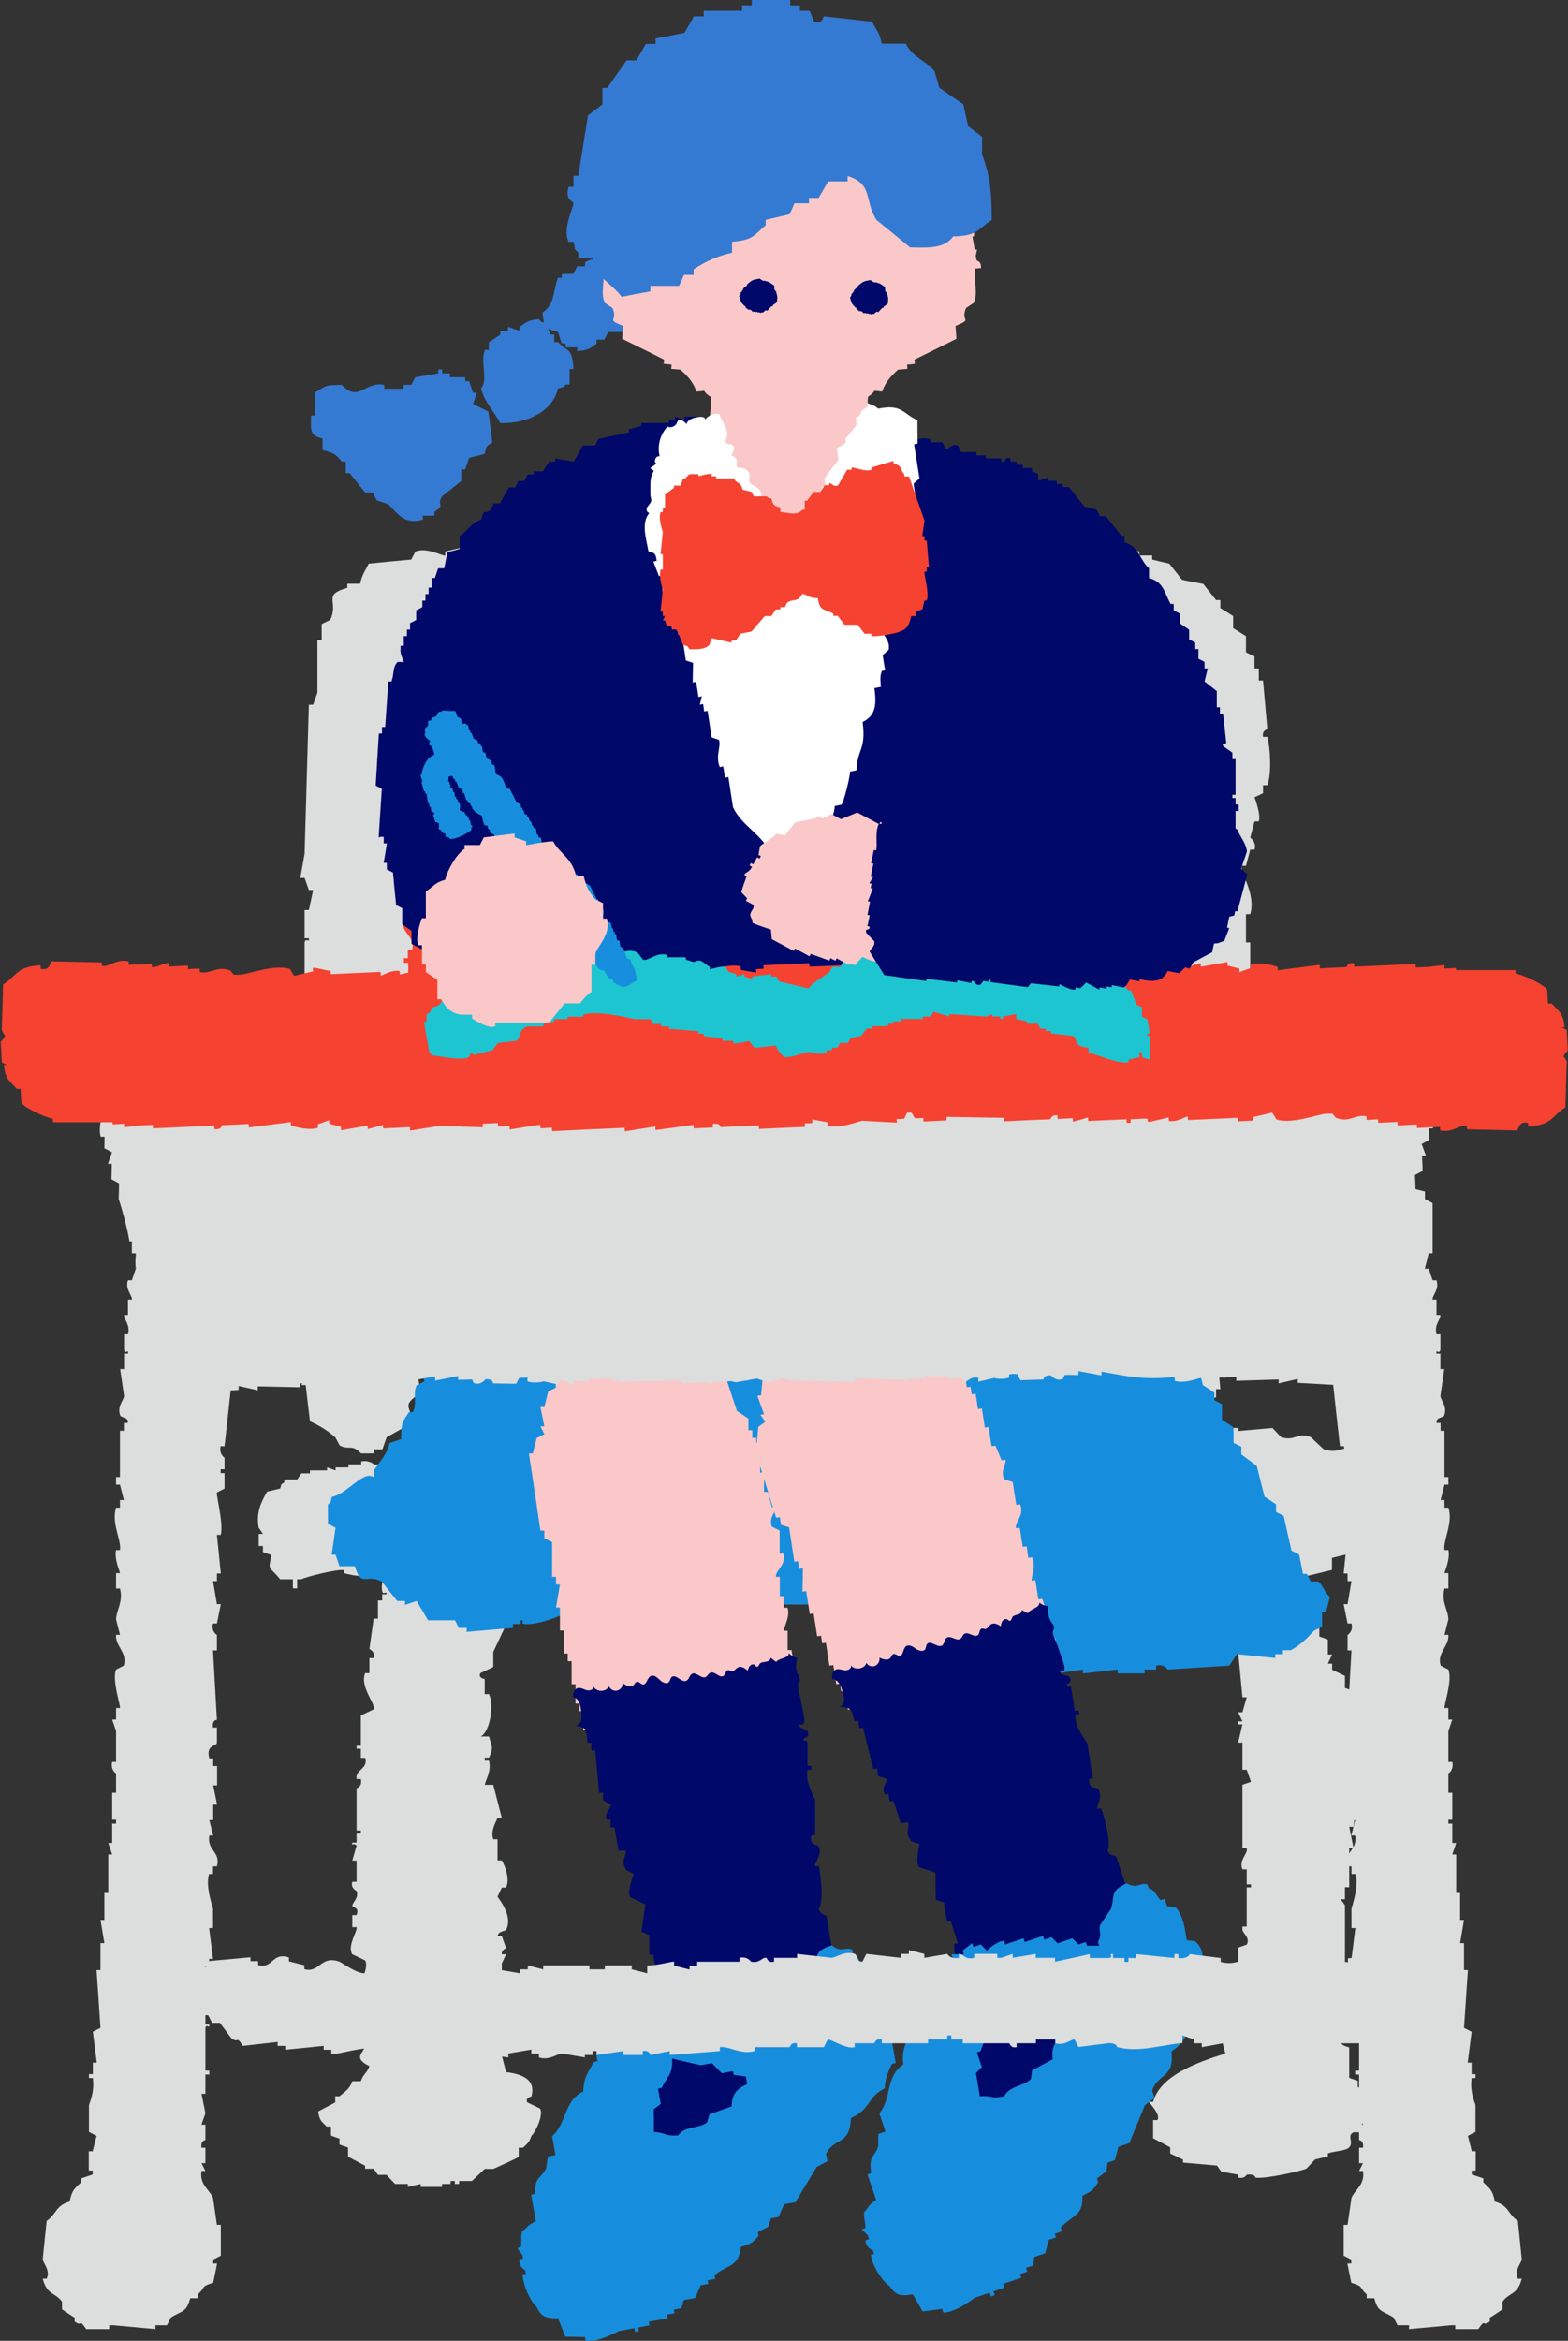
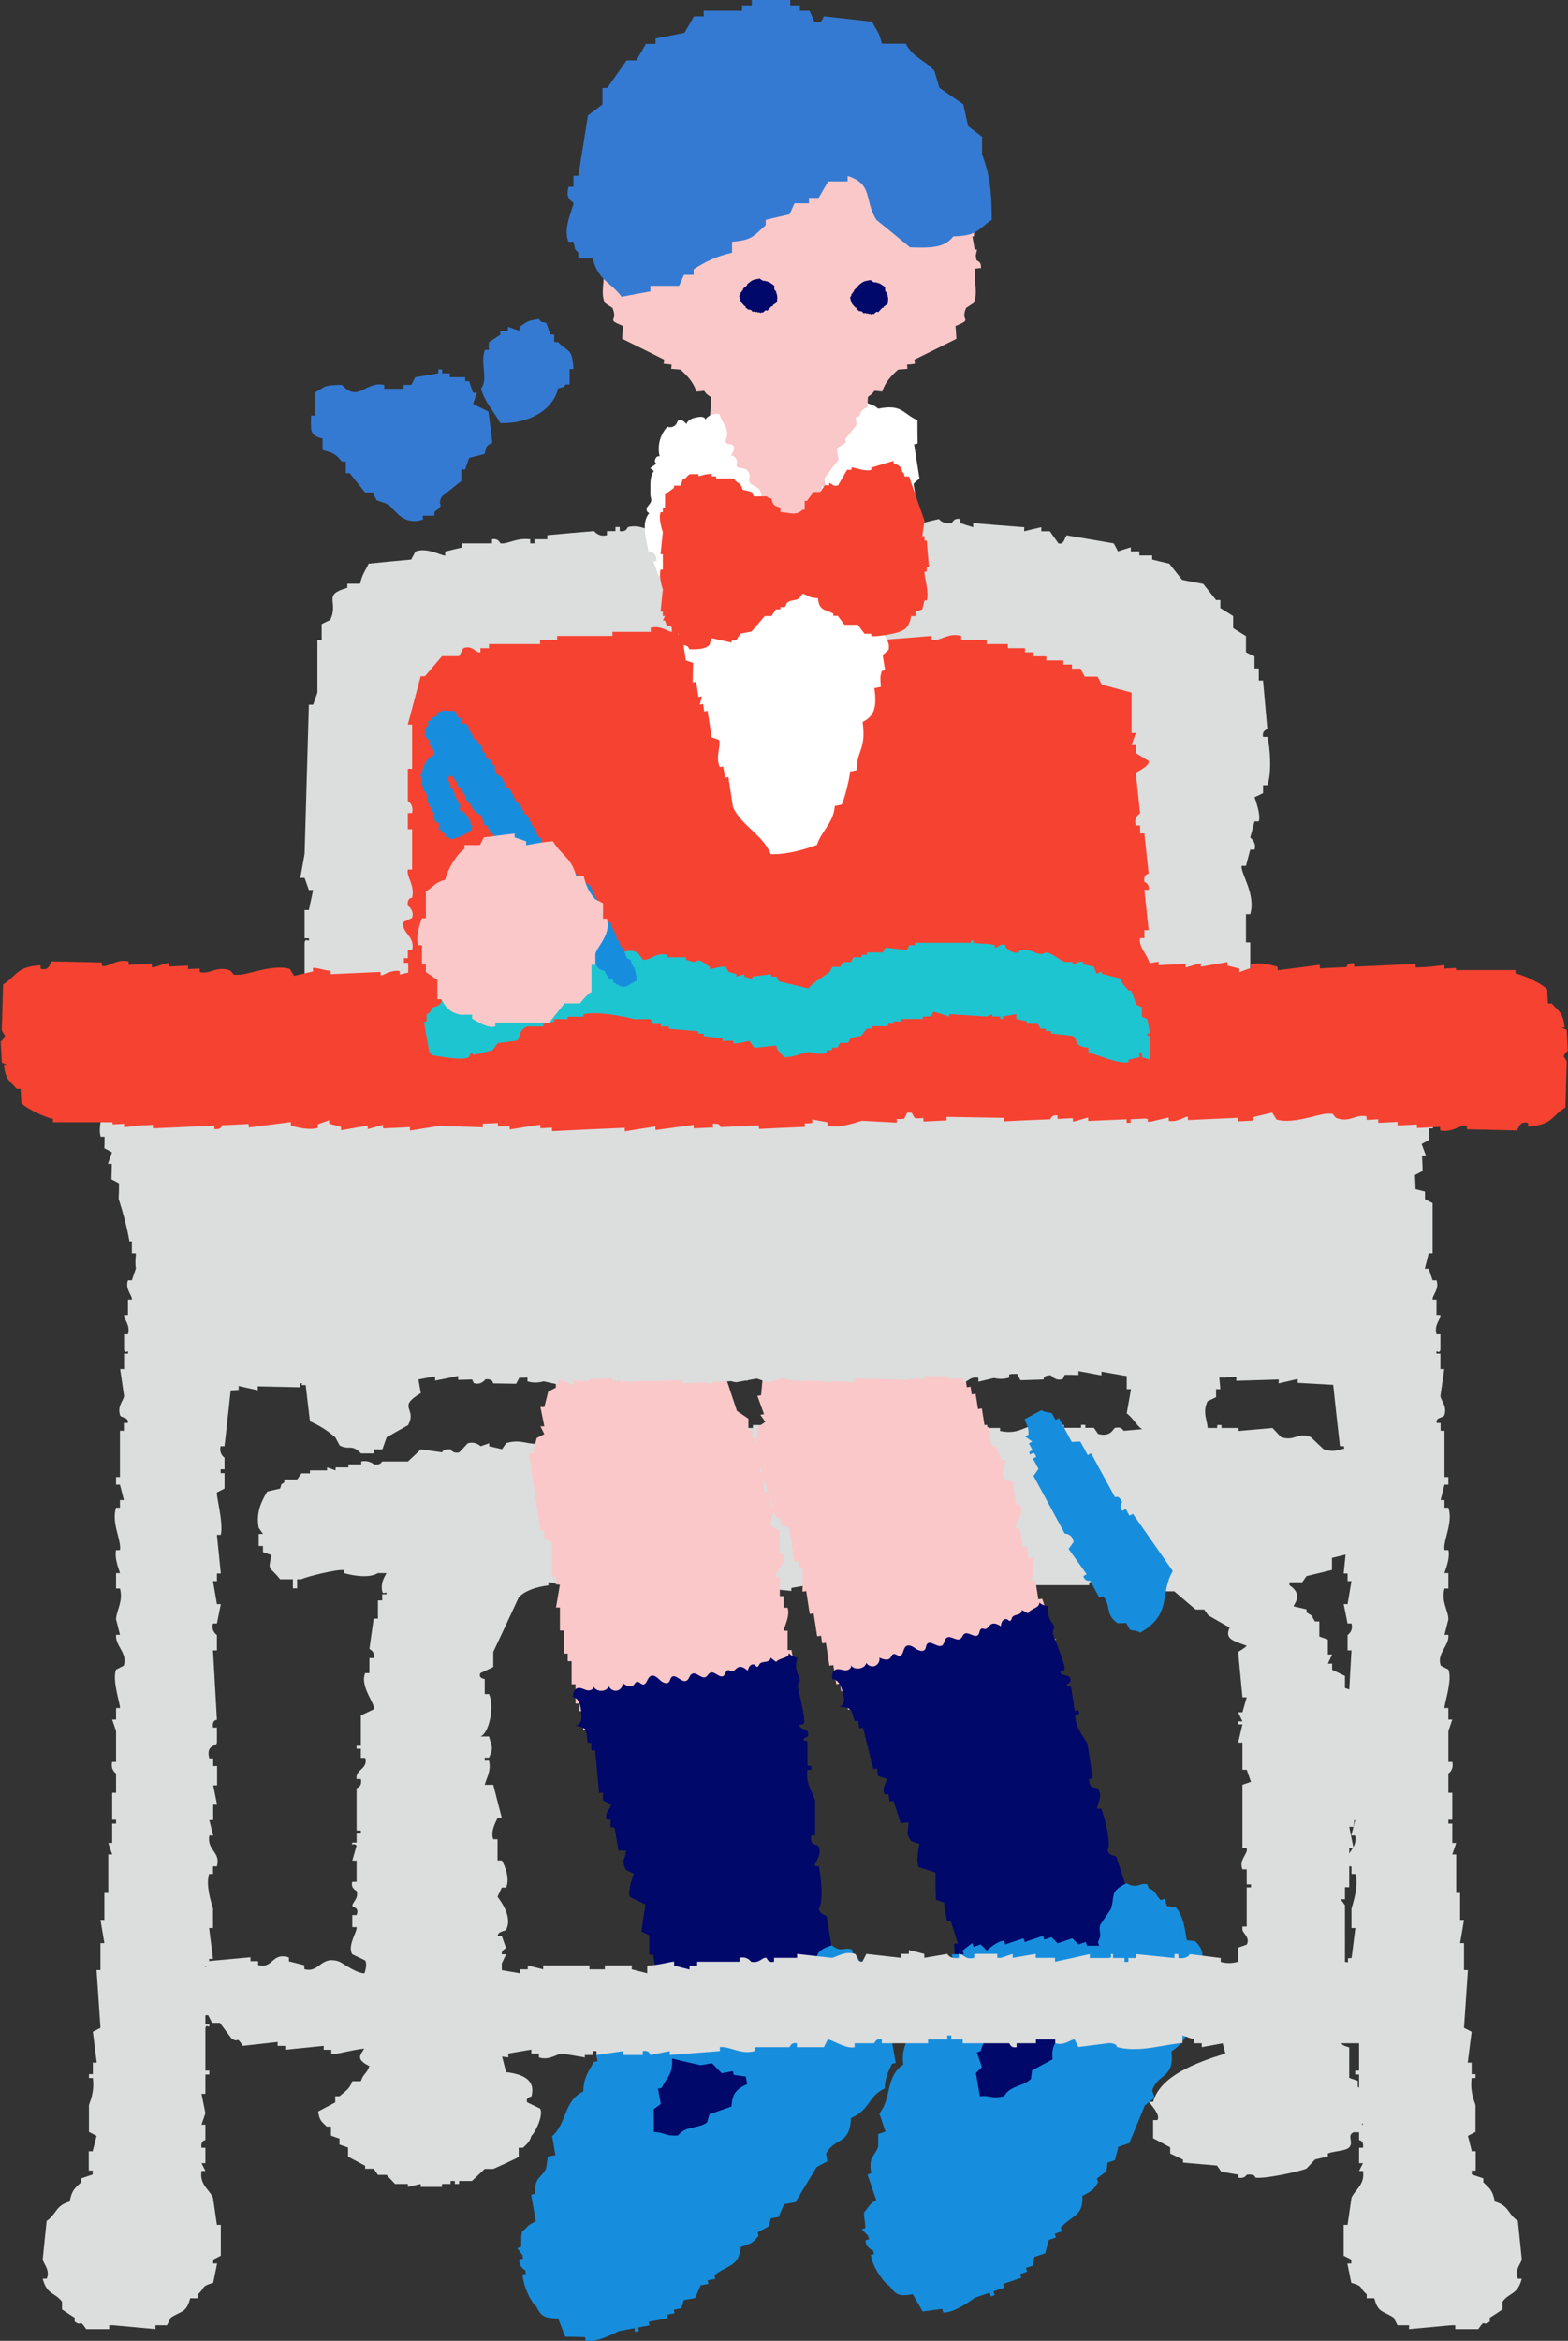
<svg xmlns="http://www.w3.org/2000/svg" id="_レイヤー_2" data-name="レイヤー 2" viewBox="0 0 84.43 125.96">
  <rect x="0" y="0" width="84.43" height="125.96" fill="#333333" stroke="none" />
  <defs>
    <style>
      .cls-1 {
        fill: #1dc5d1;
      }

      .cls-1, .cls-2, .cls-3, .cls-4, .cls-5, .cls-6, .cls-7, .cls-8 {
        fill-rule: evenodd;
      }

      .cls-2 {
        fill: #fff;
      }

      .cls-3 {
        fill: #178edd;
      }

      .cls-4 {
        fill: #000869;
      }

      .cls-5 {
        fill: #357ad2;
      }

      .cls-6 {
        fill: #f64231;
      }

      .cls-7 {
        fill: #fac8c8;
      }

      .cls-8 {
        fill: #dcdddd;
      }
    </style>
  </defs>
  <g id="_文字" data-name="文字">
    <g>
-       <path class="cls-5" d="M36.48,12.24h-.21c-.07-.14-.14-.28-.21-.41h-.62v-.21c-.44-.23-.5-.05-.83-.42-1.42.14-1.52,1.28-1.45,2.91-.28-.14-.55-.28-.83-.41v.21c-.47.06-.55.02-.83.21v.21h-.42c-.07.14-.14.28-.21.41h-.62v.21h-.21c-.28.77-.16,1.43-.83,1.87.07.76.16.88.83,1.04.07.21.14.41.21.62h.21v.21h.62v.21c.63-.08.67-.13,1.04-.41v-.21h.42c.07-.14.14-.28.21-.41h1.04v-.21h.21v-.83h.21c.07-.42.14-.83.21-1.25.64,0,1.07-.06,1.45-.21.28-.83.55-1.66.83-2.49h-.21v-.62Z" />
      <path class="cls-5" d="M30.05,18.41h-.21v-.41h-.21c-.07-.21-.14-.41-.21-.62-.41-.12-.18.03-.41-.21-.65.08-.63.16-1.04.42v.21c-.21-.07-.42-.14-.62-.21v.21h-.41v.21c-.21.14-.42.28-.62.41v.41h-.21c-.27.71.2,1.59-.21,2.07.2.76.7,1.24,1.04,1.87,1.57.03,2.84-.71,3.11-1.87.41-.12.18.03.41-.21h.21v-.83h.21c-.08-1.18-.26-.86-.83-1.45Z" />
      <path class="cls-5" d="M25.47,21.75c.07-.21.14-.42.21-.62h-.21c-.07-.21-.14-.41-.21-.62h-.21v-.21h-.83v-.21h-.41v-.21h-.21v.21c-.41.07-.83.14-1.24.21-.07.14-.14.28-.21.41h-.42v.21h-1.04v-.21c-1.05-.21-1.38.98-2.28,0-1.08.02-.81.07-1.45.41v1.24h-.21c-.01.86-.08,1.06.62,1.24v.62c.6.15.72.23,1.04.62h.21v.62h.21c.28.35.55.69.83,1.04h.41c.07.14.14.28.21.42.21.07.41.14.62.21.41.36.81,1.16,1.87.83v-.21h.62v-.21c.64-.43.09-.3.41-.83.35-.28.69-.55,1.04-.83v-.62h.21c.07-.21.14-.42.21-.62.28-.07.55-.14.83-.21.13-.49.06-.39.42-.62-.07-.55-.14-1.11-.21-1.66-.28-.14-.55-.28-.83-.41Z" />
      <g>
        <path class="cls-8" d="M37.1,85.45v.16h.23c.23-.05.46-.11.69-.16.31.05.61.11.92.16v-.16c.38.05.76.11,1.15.16v-.16c.31-.05.61-.11.92-.16v.16c.53.05,1.07.11,1.6.16v-.16c.31-.05.61-.11.92-.16v-.16c.37.04.41.31.46.33.84-.05,1.68-.11,2.52-.16v.16c.69-.05,1.37-.11,2.06-.16v.16h1.83v-.16c.46-.05.92-.11,1.37-.16v.16h.46v.16c.49.1.69-.16.69-.16h2.29v.16c.38.04.4-.15.46-.16h2.98v-.16h.69v-.16c.23.05.46.11.69.16v.16h1.83c.08.11.15.22.23.33h1.14c.38.33.76.65,1.15.98h.46c.08.11.15.22.23.32.38.22.76.43,1.14.65-.26.59.11.69.92.98-.08.11-.46.33-.46.33.08.81.15,1.63.23,2.44h.23c-.08.27-.15.54-.23.81h-.23c.08.16.15.33.23.49h-.23v.16h.23c-.08.33-.15.65-.23.98h.23v1.46h.23c.08.22.15.43.23.65-.15.05-.31.11-.46.16v3.41h.23c.08.33-.44.61-.23,1.14h.23v.81h.23v.16h-.23v2.11h-.23v.16c0,.19.44.43.23.81-.15.05-.31.11-.46.16v.98h-.23c-.08.33-.15.65-.23.98h.23c.08.16.15.33.23.49-.15.05-.31.11-.46.16v.33h-.23c-.13.35.48.9.23,1.46h-.23c-.29.6-.12.77,0,1.3-1.65.51-3.5,1.22-3.89,2.6h-.23c.1.14.65.71.46.98h-.23v.98c.31.16.61.32.92.49v.33c.23.11.46.22.69.33v.16c.61.05,1.22.11,1.83.16.08.11.15.22.23.33.31.05.61.11.92.16v.16c.36.07.44-.16.46-.16.46-.05.46.16.46.16.53.08,2.46-.35,2.75-.49.15-.16.31-.33.46-.49.23-.05.46-.11.69-.16v-.16c.28-.13.97-.13,1.15-.33.26-.29-.15-.63.23-.81h.46v-.49h.46v-.81h-.23c.08-.27.15-.54.23-.81-.23-.11-.46-.22-.69-.33v-.33c-.15-.05-.31-.11-.46-.16v-1.63c-.03-.05-.42-.05-.46-.33.15-.05.31-.11.46-.16.24-.49-.21-.78-.23-1.14.08-.38.15-.76.23-1.14h-.23v-.33h-.23c.08-.33.15-.65.23-.98h-.23c-.06-.28.21-.28.23-.33v-3.25c-.08-.11-.15-.22-.23-.32h.23v-.65h.23v-2.11h.23c-.08-.38-.15-.76-.23-1.14h.23c.08-.7.15-1.41.23-2.11h-.23s.18-1.35.23-1.46h.23c.21-.53-.26-.76-.23-1.14.02-.2.44-.43.23-.81-.15-.05-.31-.11-.46-.16.08-.43.15-.87.23-1.3h-.23v-.33c-.15-.05-.31-.11-.46-.16v-.65c-.23-.11-.46-.22-.69-.33v-.33h-.23c.08-.16.15-.33.23-.49h-.23v-.81c-.15-.05-.31-.11-.46-.16v-.81h-.23c-.36-.51.14-.09-.46-.49v-.16c-.23-.05-.46-.11-.69-.16-.05-.07.58-.61-.23-1.14v-.16h.69c.08-.11.15-.22.23-.33.46-.11.92-.22,1.37-.33v-.65c.46-.11.92-.22,1.37-.33.08-.22.15-.43.23-.65h.46c.08-.16.15-.32.23-.49h.23c.43-.5.7-1.3.69-2.11-.82-.5-.56-1.22-1.83-1.46-.14-.32.03-.14-.23-.32-.46-1.03-.6-.13-1.6-.49-.23-.22-.46-.43-.69-.65-.71-.3-.84.25-1.6,0-.15-.16-.31-.33-.46-.49-.61.05-1.22.11-1.83.16v-.16h-.92v-.16h-.23v.16h-1.83v.16c-.38.05-.76.11-1.14.16-.08-.11-.15-.22-.23-.33-.61.05-1.22.11-1.83.16-.03,0-.09-.24-.46-.16-.13.03-.19.51-.92.33-.08-.11-.15-.22-.23-.33h-.46v-.16h-.23v.16h-.92v-.16c-.31.05-.61.11-.92.16v-.16c-1.13-.17-1.32.59-2.52.33v-.16h-.69v-.16h-.46v-.16c-.31.05-.61.11-.92.16-.03,0-.1-.21-.46-.16v.16c-.46-.05-.92-.11-1.37-.16-.08.11-.15.22-.23.33h-.69v.16c-1.05.18-1.16-.73-2.52-.49v.16c-.84-.05-1.68-.11-2.52-.16v.16h-.46v.16c-.23-.05-.46-.11-.69-.16v-.16c-.23.05-.46.11-.69.16,0,0-.25-.25-.69-.16v.16h-.92v.16h-.46v.16c-.61-.05-1.22-.11-1.83-.16v.16h-.46v.16h-.92v-.16c-1.14.05-2.29.11-3.43.16v.16c-.31-.05-.61-.11-.92-.16v.16h-.46v.16c-.38-.05-.76-.11-1.14-.16v.16c-.53-.05-1.07-.11-1.6-.16-.08.11-.15.22-.23.33-.61.16-.97-.25-1.83,0-.08.11-.15.22-.23.33-.23-.05-.46-.11-.69-.16v-.16c-.15.05-.31.11-.46.16,0,0-.27-.28-.69-.16-.15.16-.31.33-.46.49-.35.09-.46-.16-.46-.16-.45-.04-.46.16-.46.16-.38-.05-.76-.11-1.15-.16-.23.22-.46.43-.69.65h-1.37c-.08.01-.06.21-.46.16,0,0-.25-.25-.69-.16v.16h-.69v.16h-.69v.16c-.15-.05-.31-.11-.46-.16v.16h-.92v.16h-.46c-.08.11-.15.22-.23.33h-.69v.16c-.26.18-.1,0-.23.33-.23.05-.46.11-.69.16-.3.5-.62,1.12-.46,1.95.08.11.15.22.23.33h-.23v.65h.23v.33c.15.05.31.11.46.16-.21.9-.11.57.46,1.3h.69v.49h.23v-.49h.23c.17-.11,1.92-.56,2.29-.49v.16c.54.15,1.36.28,1.83,0h.46c-.13.25-.32.53-.23.98.05.23.26-.07.23.16h-.23v.33h-.23v.98h-.23c-.08.54-.15,1.08-.23,1.63,0,0,.34.16.23.49h-.23v.81h-.23c-.3.74.59,1.68.46,1.95-.23.11-.46.22-.69.33v1.63h-.23v.16h.23v.49h.23c.19.59-.55.63-.46,1.14h.23c.09.43-.23.49-.23.49v2.28h.23v.16h-.23v.49h-.23c-.05.23.04-.03.23.16-.08.27-.15.54-.23.81h.23v1.14h-.23c-.11.34.23.49.23.49.13.41-.22.59-.23.81.12.12.37.09.23.49h-.23v.65h.23c.06.21-.52,1.01-.23,1.46.23.11.46.22.69.33.18.29-.13.97-.23,1.14h-.23c-.27.54.2,1.32.23,1.63.04.36-.52.78-.23,1.3.15.05.31.11.46.16.31.64-.92.89.23,1.46-.16.44-.31.37-.46.81h-.46c-.15.42-.36.53-.69.81h-.23v.33c-.31.16-.61.33-.92.49.08.5.16.51.46.81h.23v.49c.15.05.31.11.46.16v.32c.15.05.31.11.46.16v.49c.31.16.61.33.92.49v.16h.46c.08.11.15.22.23.33h.46c.15.16.31.33.46.49h.69v.16c.23-.05.46-.11.69-.16v.16h1.15v-.16h.46v-.16h.23v.16h.23v-.16h.69c.23-.22.46-.43.69-.65h.46c.14-.06,1.32-.59,1.37-.65v-.49h.23c.26-.25.33-.28.46-.65.17-.12.67-1.1.46-1.46-.23-.11-.46-.22-.69-.33-.12-.27.22-.3.23-.33.23-.9-.48-1.19-1.37-1.3-.15-.6-.31-1.19-.46-1.79h.23v-4.06c.08-.16.15-.33.23-.49h-.23c-.04-.22.23-.33.23-.33-.08-.22-.15-.43-.23-.65h-.23c.03-.27.43-.27.46-.33.35-.68-.23-1.47-.46-1.79.08-.16.15-.33.23-.49h.23c.22-.48-.06-1.17-.23-1.46h-.23v-1.14h-.23c-.15-.42.1-.86.23-1.14h.23c-.15-.6-.31-1.19-.46-1.79h-.46c.1-.39.36-.74.23-1.3h-.23v-.16h.23c.27-.58.14-.58,0-1.14h-.46c.48-.17.76-1.64.46-2.28h-.23v-.81s-.38-.05-.23-.32c.23-.11.46-.22.69-.33v-.81c.46-.98.92-1.95,1.37-2.93.32-.36.91-.56,1.6-.65v-.16c.26-.07,2.06.75,3.43.49v-.16c.92.05,1.83.11,2.75.16.46-.05.92-.11,1.37-.16Z" />
        <g>
          <path class="cls-6" d="M18.67,48.17h.25v-.45h.25c.22-.78-.68-.98-.51-1.59.17-.08.34-.15.51-.23.16-.43-.25-.68-.25-.68-.06-.46.25-.45.25-.45.18-.75-.34-1.13-.25-1.59h.25v-2.27h-.25v-.91h.25c.11-.5-.25-.68-.25-.68v-1.81h.25v-2.49h-.25c.25-.91.51-1.81.76-2.72h.25c.34-.38.68-.76,1.01-1.13h1.01c.08-.15.17-.3.25-.45.56-.2.73.3,1.01.23v-.23h.51v-.23h3.04v-.23h1.01v-.23h3.3v-.23h2.28v-.23c.61-.15,1.08.25,1.27.23v-.23h1.27v.23c.59.08,1.18.15,1.78.23v-.23c.61-.11.66.23,1.01.23.28,0,.84-.39,1.52-.23v.23h1.52v-.23h.25v.23h.76v.23c.35,0,.41-.36,1.01-.23v.23c.83.19,1.74-.07,2.28-.23v-.23c.36-.02-.1.16.25.23h.76v.23c1.01-.08,2.03-.15,3.04-.23v.23c.58.08.95-.43,1.78-.23v.23h1.52v.23h1.27v.23h1.01v.23h.51v.23h.76v.23h1.01v.23h.51v.23h.51c.08.15.17.3.25.45h.76c.08.15.17.3.25.45.59.15,1.18.3,1.78.45v2.27h.25c-.08.23-.17.45-.25.68h.25v.45c.25.15.51.3.76.45.09.3-.72.59-.76.68.08.76.17,1.51.25,2.27,0,0-.41.21-.25.68h.25v.45h.25c.08.76.17,1.51.25,2.27,0,0-.32-.01-.25.45,0,0,.33.11.25.45h-.25c.08.76.17,1.51.25,2.27h-.25v.45h-.25c-.16.7.98,1.22.51,2.27-.17.08-.34.15-.51.23-.08.98-.17,1.96-.25,2.95-.76-.08-1.52-.15-2.28-.23v.23c-.34.08-.68.15-1.01.23v.23c-.88.22-.77-.36-1.01-.45h-2.79c-.08.15-.17.3-.25.45-.38.1-1.29-.49-2.03-.23-.08.15-.17.3-.25.45-.42-.08-.85-.15-1.27-.23-1.01.08-2.03.15-3.04.23-.03,0-.1-.35-.51-.23v.23c-.25.08-.51.15-.76.23v.23c-.78.16-.98-.65-2.03-.45v.23c-.43.06-.43-.21-.51-.23h-4.06c-.51.08-1.01.15-1.52.23v-.23c-.25-.08-.51-.15-.76-.23v.23h-.51v.23c-.41.05-.79-.67-1.52-.45-.16.05-.07.62-.76.45-.08-.15-.17-.3-.25-.45-.6-.2-.98.26-1.27.23v-.23h-2.28v.23c-.42-.08-.85-.15-1.27-.23v-.23c-.18-.02-.67.37-1.27.23v-.23h-1.52v.23h-.51c-.08.15-.17.3-.25.45-1.18.44-1.43-.54-1.78-.68-.82-.34-1.77.37-2.28.23-.08-.15-.17-.3-.25-.45h-1.27c-.08.15-.17.3-.25.45-.71.16-.57-.39-.76-.45h-1.01v-.23h-.25c.08-.91.17-1.81.25-2.72h-.25v-1.13h-.25v-.23Z" />
          <path class="cls-8" d="M16.46,68.03v1.08h.23l-.23,1.73h.23c.08.43.15.87.23,1.3-.23.07-.46.14-.69.22v1.52h.23v.22c-.08.14-.15.29-.23.43h.23c.08.65.15,1.3.23,1.95.54.24.96.51,1.37.87.08.14.15.29.23.43.52.28.63-.11,1.15.43h.69v-.22h.46c.08-.22.15-.43.23-.65.38-.22.76-.43,1.15-.65.52-.94-.64-.93.69-1.73-.08-.43-.15-.87-.23-1.3h-.23v-3.47h-.23c-.11-.47.23-.65.23-.65v-2.17h-.23c-.07-.44.23-.43.23-.43v-1.73h-.23v-1.95h.23c-.08-.43-.15-.87-.23-1.3h.23v-.87h-.23v-1.08c.17.08.46.43.46.43h1.37v.22h1.83v.22l1.83-.22v.22h1.14v.22h5.27v.22c.99-.07,1.98-.14,2.98-.22v.22h1.37c.23-.07.46-.14.69-.22v.22h.46v.22c1.07.34,2.67-.17,3.44-.22h.92v.22h1.6v-.22c.32,0-.09.18.23.22h.92v-.22h1.6v.22h.23v-.22h3.43v-.22h2.29v-.22h1.37v-.22h.46v-.22h.23v.22h3.21v-.22h.46v-.22c.44-.1,1.17.57,1.83.22v-.22h.23c-.08.51-.15,1.01-.23,1.52h-.23v2.6h-.23v.87h-.23c.15.79.31,1.59.46,2.38-.15.07-.31.14-.46.22v2.17h.23c0,.18-.44.78-.23,1.3.06.16.52.09.46.43h-.23c-.08.72-.15,1.44-.23,2.17h-.23v.87h.23c-.08.43-.15.87-.23,1.3.54.43.53.88,1.37,1.08v.65c.46.13.2-.03.46.22.91.01,1.63,0,2.06-.43,1-.68,0-1.2.46-2.17.15-.07.31-.14.46-.22v-.43h.23c-.08-.87-.15-1.73-.23-2.6.15-.07.31-.14.46-.22v-4.33h-.23v-1.08h.23v-.43h.23c.08-1.08.15-2.17.23-3.25-.01-.05-.3-.07-.23-.43h.23c.28-1.07.38-3.4,0-4.33h.46c.08-.43.15-.87.23-1.3-.01-.05-.3-.07-.23-.43h.23v-2.17c-.08-.43-.15-.87-.23-1.3h.23v-.65h.23v-1.52h-.23v-1.52h.23c.32-1.09-.55-2.22-.46-2.6h.23c.08-.29.15-.58.23-.87h.23c.13-.4-.23-.65-.23-.65.08-.29.15-.58.23-.87h.23c.13-.37-.23-1.3-.23-1.3.15-.07.31-.14.46-.22v-.43h.23c.24-.58.16-2.04,0-2.6h-.23c-.07-.36.22-.38.23-.43-.08-.87-.15-1.73-.23-2.6h-.23v-.65h-.23v-.65c-.15-.07-.31-.14-.46-.22v-.87c-.23-.14-.46-.29-.69-.43v-.65c-.23-.14-.46-.29-.69-.43v-.43h-.23c-.23-.29-.46-.58-.69-.87-.38-.07-.76-.14-1.14-.22-.23-.29-.46-.58-.69-.87-.31-.07-.61-.14-.92-.22v-.22h-.69v-.22h-.46v-.22c-.23.07-.46.14-.69.22-.08-.14-.15-.29-.23-.43-.84-.14-1.68-.29-2.52-.43-.12.04-.13.54-.46.43-.15-.22-.31-.43-.46-.65h-.46v-.22c-.31.07-.61.14-.92.22v-.22c-.92-.07-1.83-.14-2.75-.22v.22c-.23-.07-.46-.14-.69-.22v-.22c-.36-.08-.44.21-.46.22-.51.07-.69-.22-.69-.22-.31.07-.61.14-.92.22v-.22c-.51-.11-1.37.22-1.37.22v-.22h-.46v-.22c-.23.07-.46.14-.69.22v.22h-.23v-.22h-1.6v-.22h-.23v.22h-1.37v.22h-.92v-.22c-.49-.1-.69.22-.69.22-.31-.07-.61-.14-.92-.22v.22c-.52.09-.64-.26-.92-.22v.22h-1.14v.22c-.15-.07-.31-.14-.46-.22h-1.6v.22c-.15-.07-.31-.14-.46-.22v.22c-.38-.07-.76-.14-1.15-.22-.08.14-.15.29-.23.43-.32-.04-.76-.37-1.37-.22-.08.02-.06.28-.46.22v-.22h-.23v.22h-.46v.22c-.45.12-.69-.22-.69-.22-.84.07-1.68.14-2.52.22v.22h-.69v.22h-.23v-.22c-.77-.09-1.2.27-1.6.22-.02,0-.1-.29-.46-.22v.22h-1.6v.22c-.31.07-.61.14-.92.22v.22c-.29-.03-1.02-.46-1.6-.22-.08.14-.15.29-.23.43-.76.07-1.53.14-2.29.22-.19.4-.35.57-.46,1.08h-.69v.22c-1.38.39-.44.72-.92,1.73-.15.07-.31.14-.46.22v.87h-.23v2.82c-.08.22-.15.43-.23.65h-.23c-.08,2.67-.15,5.35-.23,8.02-.08.43-.15.87-.23,1.3h.23c.08.22.15.43.23.65h.23c-.08.36-.15.72-.23,1.08h-.23v1.52h.23c.05.3-.16-.08-.23.22v2.38s.33.17.23.65c0,0-.24.04-.23.43.15.43.31.87.46,1.3h-.23v.43h-.23c.08.72.15,1.44.23,2.17h.23c-.08.58-.15,1.16-.23,1.73h.23v1.08h-.23c-.08.36-.15.72-.23,1.08h.23c.08.22.15.43.23.65h-.23l-.23,1.08h.23c.08.22.15.43.23.65h-.23v.43h-.23c.08.79.15,1.59.23,2.38h-.23v.43h-.23c-.09.37.22.38.23.43ZM21.73,51.56h.23v-.43h.23c.2-.75-.62-.94-.46-1.52.15-.07.31-.14.46-.22.14-.41-.23-.65-.23-.65-.06-.44.23-.43.23-.43.16-.72-.31-1.08-.23-1.52h.23v-2.17h-.23v-.87h.23c.1-.47-.23-.65-.23-.65v-1.73h.23v-2.38h-.23c.23-.87.46-1.73.69-2.6h.23c.31-.36.61-.72.92-1.08h.92c.08-.14.15-.29.23-.43.5-.19.66.28.92.22v-.22h.46v-.22h2.75v-.22h.92v-.22h2.98v-.22h2.06v-.22c.55-.14.97.24,1.14.22v-.22h1.15v.22c.53.07,1.07.14,1.6.22v-.22c.55-.1.6.22.92.22.25,0,.76-.37,1.37-.22v.22h1.37v-.22h.23v.22h.69v.22c.31,0,.37-.35.92-.22v.22c.75.18,1.57-.07,2.06-.22v-.22c.32-.02-.09.16.23.22h.69v.22c.92-.07,1.83-.14,2.75-.22v.22c.52.07.86-.41,1.6-.22v.22h1.37v.22h1.14v.22h.92v.22h.46v.22h.69v.22h.92v.22h.46v.22h.46c.08.14.15.29.23.43h.69c.08.14.15.29.23.43.53.14,1.07.29,1.6.43v2.17h.23c-.08.22-.15.43-.23.65h.23v.43c.23.14.46.29.69.43.08.28-.65.57-.69.65.08.72.15,1.44.23,2.17,0,0-.37.2-.23.65h.23v.43h.23c.08.72.15,1.44.23,2.17,0,0-.29,0-.23.43,0,0,.3.11.23.43h-.23c.08.72.15,1.44.23,2.17h-.23v.43h-.23c-.14.67.89,1.16.46,2.17-.15.07-.31.14-.46.22-.08.94-.15,1.88-.23,2.82-.69-.07-1.37-.14-2.06-.22v.22c-.31.07-.61.14-.92.22v.22c-.79.21-.7-.35-.92-.43h-2.52c-.08.14-.15.29-.23.43-.34.1-1.16-.47-1.83-.22-.08.14-.15.29-.23.43-.38-.07-.76-.14-1.14-.22-.92.07-1.83.14-2.75.22-.02,0-.09-.34-.46-.22v.22c-.23.07-.46.14-.69.22v.22c-.7.16-.89-.62-1.83-.43v.22c-.39.06-.39-.2-.46-.22h-3.66c-.46.07-.92.14-1.37.22v-.22c-.23-.07-.46-.14-.69-.22v.22h-.46v.22c-.37.05-.71-.64-1.37-.43-.14.04-.06.59-.69.43-.08-.14-.15-.29-.23-.43-.54-.19-.89.25-1.15.22v-.22h-2.06v.22c-.38-.07-.76-.14-1.15-.22v-.22c-.16-.02-.6.36-1.14.22v-.22h-1.37v.22h-.46c-.08.14-.15.29-.23.43-1.06.42-1.29-.51-1.6-.65-.74-.33-1.6.35-2.06.22-.08-.14-.15-.29-.23-.43h-1.15c-.08.14-.15.29-.23.43-.64.15-.51-.37-.69-.43h-.92v-.22h-.23c.08-.87.15-1.73.23-2.6h-.23v-1.08h-.23v-.22Z" />
        </g>
      </g>
-       <path class="cls-4" d="M20.49,45.03h.17v.35h.17c-.05.35-.11.7-.17,1.05h.17v.35c.11.06.22.12.33.17.05.58.11,1.16.17,1.75.11.06.22.12.33.17v.87c.17.12.33.23.5.35v.7c.44.23.88.47,1.32.7v1.22c.22.17.44.35.66.52v.17h.33c.11.23.22.47.33.7h.33c.06.12.11.23.17.35.17.06.33.12.5.17v.17c.33.06.66.12.99.17.06.12.11.23.17.35.29.18.7.17,1.16.17-.14.71-.34,1.12-.33,2.1h.33c-.1.35.02.15-.17.35.04,1.05.35,1.36.83,1.92.11.06.22.12.33.18v.7h.17c.06.17.11.35.17.52l.17.17h.83c.05.12.11.23.17.35h.33v.17c.36.14.7-.22.83-.17.06.12.11.23.17.35.4.23.79.02,1.32.17v.17c.36.08,1.09-.37,1.16-.35.11.17.22.35.33.52h.99v-.17c.34-.05.33.17.33.17h1.82v.17h.66v.17h2.15c.66.12,1.32.23,1.98.35v-.17c.44.06.88.12,1.32.17v-.17h.33v-.17c.17.06.33.12.5.17v.17h1.49v-.17h.17v.17c.28-.06.55-.12.83-.17v-.17c.17.06.33.12.5.17v.17c.35.11,1.43-.28,1.65-.35h1.32v-.17h.33v-.17h.99v-.17h.33v-.17c.39-.06.77-.12,1.16-.17v-.17c.22-.06.44-.12.66-.17v-.17h.5v-.17h.33v-.17h.5c.52-.26.58-.7,1.32-.87.1-.39.14-.43.33-.7h.17v-.35h.17v-.35h.17v-.7h.17v-.35h.17c.21-.57,0-1.68.33-2.1.32-.51.96-.58,1.49-.87h.33c.11-.23.22-.47.33-.7h.83v-.17h.33c.22-.29.44-.58.66-.87.83-.63,1.38-.64,1.65-1.92.4-.11.36-.18.66-.35v-.7c.17-.06.33-.12.5-.17.18-.45.32-.74.33-1.4h.33c.07-.38.24-1.08.33-1.4.15-.52-.18-1.8-.17-1.92h.17v-.35c.11-.06.22-.12.33-.17v-1.22h.17v-.35h-.17v-.35h-.17v-.17h.17v-1.92h-.17v-.35c-.17-.12-.33-.23-.5-.35-.08-.23.07-.06.17-.17-.06-.52-.11-1.05-.17-1.57h-.17v-.35h-.17v-.87c-.22-.17-.44-.35-.66-.52.06-.23.11-.47.17-.7h-.17v-.35c-.11-.06-.22-.12-.33-.17v-.52h-.17v-.35c-.11-.06-.22-.12-.33-.17v-.52c-.17-.12-.33-.23-.5-.35v-.52c-.11-.06-.22-.12-.33-.17v-.35h-.17c-.36-.66-.37-1.17-1.16-1.4v-.52c-.52-.47-.54-1.18-1.32-1.4v-.35h-.17c-.28-.35-.55-.7-.83-1.05h-.33c-.06-.12-.11-.23-.17-.35-.22-.06-.44-.12-.66-.17-.28-.35-.55-.7-.83-1.05h-.33v-.17h-.33v-.17h-.5v-.17c-.17.06-.33.12-.5.17v-.35c-.11-.06-.22-.12-.33-.17v-.17h-.5v-.17h-.33v-.17h-.33v-.17c-.31-.11-.24.12-.33.17h-.17v-.17h-.83v-.17h-.5v-.17h-.83c-.06-.12-.11-.23-.17-.35-.35-.15-.5.24-.66.17-.06-.12-.11-.23-.17-.35h-.66v-.17c-.4-.13-1.09.07-1.32.17v.17h-1.16c-.06.17-.11.35-.17.52-.28-.06-.55-.12-.83-.17v-.17h-.99v-.17h-.66v-.17c-.07,0-.59.29-.99.17v-.17h-2.48c-.05.12-.11.23-.17.35-.39.13-.71-.32-1.32-.35-.09-.41-.24-.65-.5-.87-.12-.13-.93-.56-1.16-.52v.17h-.66v-.17h-.83v.17c-.17-.06-.33-.12-.5-.17v.17h-.33v.17h-1.49v.17c-.22.06-.44.12-.66.17v.17c-.55.12-1.1.23-1.65.35-.05.12-.11.23-.17.35h-.66c-.17.29-.33.58-.5.87-.33-.06-.66-.12-.99-.17v.17h-.33c-.11.17-.22.35-.33.52h-.5v.17h-.33c-.06.12-.11.23-.17.35h-.33c-.06.12-.11.23-.17.35h-.33c-.17.29-.33.58-.5.87h-.33c-.06.12-.11.23-.17.35-.39.3-.3-.19-.5.52-.59.17-.69.59-1.16.87v.7c-.22.06-.44.12-.66.17-.06.29-.11.58-.17.87h-.33c-.06.17-.11.35-.17.52h-.17v.52h-.17v.35h-.17v.35h-.17v.35c-.11.06-.22.12-.33.17v.52c-.11.06-.22.12-.33.17v.35h-.17v.35h-.17v.52h-.17v.17c-.05.27.19.67.17.7h-.33c-.29.3-.17.61-.33,1.05h-.17c-.06.82-.11,1.63-.17,2.45h-.17v.35h-.17c-.06.93-.11,1.86-.17,2.8.11.06.22.12.33.17-.06.87-.11,1.75-.17,2.62Z" />
-       <path class="cls-3" d="M71.19,87.59v-.83h.21c.07-.28.14-.55.21-.83-.26-.2-.41-.67-.62-.83h-.41c-.07-.14-.14-.28-.21-.41h-.21c-.07-.35-.14-.69-.21-1.04-.14-.07-.28-.14-.41-.21-.14-.62-.28-1.24-.42-1.87-.14-.07-.28-.14-.41-.21v-.41c-.21-.14-.41-.28-.62-.41-.14-.55-.28-1.11-.42-1.66-.28-.21-.55-.41-.83-.62v-.41c-.14-.07-.28-.14-.42-.21v-.83c-.21-.14-.41-.28-.62-.42v-.83c-.14-.07-.28-.14-.41-.21v-.41c-.21-.14-.41-.28-.62-.41-.07-.28-.14-.55-.21-.83-.21-.14-.41-.28-.62-.41v-.41c-.14-.07-.28-.14-.41-.21-.28-.35-.55-.69-.83-1.04-.26-.18-.86-.15-1.04-.42v-.62c-.35-.21-.69-.41-1.04-.62v-.62c-.14-.07-.28-.14-.41-.21v-.62c-.28-.21-.55-.41-.83-.62v-.62h-.21v-.42c-.14-.07-.28-.14-.42-.21v-.62h-.21v-.41h-.21c-.28-.32-.11-.26-.62-.42-.14-.62-.38-.79-.62-1.24l-.21-.21h-1.04c-.14-.21-.28-.41-.42-.62-.35-.07-.69-.14-1.04-.21v-.21c-.3-.07-.41.21-.41.21-.38.03-.42-.21-.42-.21-.41.07-.83.14-1.24.21v-.21h-.21v.21h-2.49v.21h-.42v.21c-.76-.07-1.52-.14-2.28-.21v.21h-.83v.21c-.48-.07-.97-.14-1.45-.21-1.68-.07-3.76-.02-4.56-.21-.42.07-.83.14-1.25.21v-.21c-.35-.07-.69-.14-1.04-.21v-.21h-.41v-.21c-.83-.14-1.66-.28-2.49-.41v-.21h-.62v-.21h-.21v.21h-1.25v.21c-.6.25-1.11.19-1.66,0-.14.21-.28.41-.41.62h-.41c-.48.35-.71,1.12-1.24,1.45v.83h-.62v.21c-.55.42-1.11.83-1.66,1.25v.62h-.21c-.28.35-.55.69-.83,1.04h-.42c-.13.57-.3.88-.62,1.24-.14.07-.28.14-.41.21-.07.41-.14.83-.21,1.25-.21.14-.41.28-.62.41-.07.42-.14.83-.21,1.25-.14.07-.28.14-.41.21v.41h-.21c-.12.33.21,1.24.21,1.24-.14.07-.28.14-.42.21-.23.42.04.95-.21,1.45h-.21c-.35.53-.41.52-.42,1.45-.21.07-.41.14-.62.21-.15.63-.53.99-.83,1.45v.41c-.56-.46-1.41.87-2.28,1.04-.12.41.03.18-.21.41v1.04c.14.07.28.14.41.21-.07.48-.14.97-.21,1.45h.21c.07.21.14.41.21.62h.83c.35,1.2.61.37,1.45.83.28.35.55.69.83,1.04h.42v.21c.21-.07.41-.14.62-.21.21.35.42.69.62,1.04h1.45c.07.14.14.28.21.41h.42v.21c.83-.07,1.66-.14,2.49-.21v-.21h.42v-.21c.29.03-.08.17.21.21.66.07,1.84-.39,2.28-.62v-.21h.41v-.21h1.45v-.21h.83v-.21h.62v-.21h1.04v-.21h.41v-.21l.21.21c.44,0,.41-.21.41-.21h1.04v.21h.21v-.21h1.04v.21c.62-.07,1.24-.14,1.87-.21v.41c.41.07.83.14,1.24.21v.21h.41v.21h1.87c.07.14.14.28.21.41.28.07.55.14.83.21v.41c.65.13.87.19,1.04.83h.42c.07.21.14.41.21.62.21.14.41.28.62.41v.41h.21c.14.21.28.41.41.62.41.27.95.02,1.45.21v.21h.41v.21h2.49v-.21h.41v-.21h1.24v-.21h.21v.21c1.04-.07,2.08-.14,3.11-.21v-.21c.48-.07.97-.14,1.45-.21v.21c.62-.07,1.24-.14,1.87-.21v.21h1.45v-.21h.62v-.21c.45-.11.62.21.62.21,1.11-.07,2.21-.14,3.32-.21.14-.21.28-.41.41-.62.69.07,1.38.14,2.07.21v-.21h.41v-.21h.42c.51-.27.87-.63,1.24-1.04.14-.07.28-.14.42-.21Z" />
      <path class="cls-7" d="M52.82,14.43c.03-.4-.22-.37-.24-.44-.01-.08-.03-.16-.04-.24.02-.11.05-.21.07-.32-.04,0-.09,0-.13-.01-.04-.23-.08-.47-.12-.7.03,0,.05,0,.08,0,.01-.15.02-.31.03-.46.07,0,.14.01.21.02.04-.61.09-1.22.13-1.83-.14-.09-.27-.18-.41-.27.02-.23.03-.46.05-.69-.14-.09-.27-.18-.41-.27.02-.23.03-.46.05-.69-.21-.09-.41-.19-.62-.28-.05-.23-.11-.47-.16-.7-.27-.18-.54-.35-.81-.53.01-.15.02-.3.03-.46-.35-.11-.69-.21-1.04-.32-.12-.24-.25-.48-.37-.72-.28-.02-.56-.05-.85-.07-.06-.16-.12-.32-.18-.48-.7-.14-1.4-.27-2.1-.41-.3.03.07.27-.23.21,0-.08.01-.15.02-.23-.49-.14-.59.21-.86.16,0-.08.01-.15.02-.23-.28-.02-.56-.05-.85-.07,0,.08-.01.15-.02.23-.21-.09-.41-.19-.62-.28,0,.08-.01.15-.02.23-.14-.01-.28-.02-.42-.04,0,.05,0,.1-.01.15-.05,0-.1,0-.15.01-.04-.02-.08-.04-.12-.06,0-.05,0-.11-.01-.16-.06.03-.11.05-.17.08-.06-.03-.11-.05-.17-.08,0,.05,0,.11-.01.16-.04.02-.08.04-.12.06-.05,0-.1,0-.15-.01,0-.05,0-.1-.01-.15-.14.01-.28.02-.42.04,0-.08-.01-.15-.02-.23-.21.09-.41.19-.62.28,0-.08-.01-.15-.02-.23-.28.02-.56.05-.85.07,0,.08.01.15.02.23-.27.05-.37-.29-.86-.16,0,.08.01.15.02.23-.3.06.07-.18-.23-.21-.7.14-1.4.27-2.1.41-.06.16-.12.32-.18.48-.28.02-.56.05-.85.07-.12.24-.25.48-.37.72-.35.11-.69.21-1.04.32.01.15.02.31.03.46-.27.18-.54.35-.81.53-.05.24-.11.47-.16.7-.21.09-.41.19-.62.28.02.23.03.46.05.69-.14.09-.27.18-.41.27.02.23.03.46.05.69-.14.09-.27.18-.41.27.04.61.09,1.22.13,1.83.07,0,.14-.01.21-.02.01.15.02.3.03.46.03,0,.06,0,.08,0-.04.23-.08.47-.12.7-.04,0-.09,0-.13.01.02.11.05.21.07.32-.01.08-.03.16-.04.24-.02.06-.28.04-.24.44.07,0,.14.01.21.02.09.74-.17,1.29.08,1.85.14.09.27.18.41.27.33.76-.41.56.57.97-.02.23-.03.46-.05.69.75.37,1.51.74,2.26,1.12,0,.08-.01.15-.02.23.14.01.28.02.42.04,0,.08-.01.15-.02.23.17.01.33.03.5.04.34.31.67.62.86,1.18.14-.01.28-.02.42-.04.1.18.24.26.34.32.1.72-.21,1.62-.08,2.59.07,0,.14.01.21.02,0,.08-.01.15-.02.23-.11.14-.32-.01-.24.44.07,0,.14.01.21.02-.02.31-.04.61-.07.92.21.09.41.19.62.28-.03,1.55.83,1.42,1.32,2.42.55.15,1.09.3,1.64.44,0,.01.02.03.02.04.03,0,.07,0,.1,0,.11.03.22.06.33.09,0,.04,0,.07,0,.11.07-.02.13-.04.2-.05.07.02.13.04.2.05,0-.04,0-.07,0-.11.11-.03.22-.06.33-.09.03,0,.07,0,.1,0,0-.01.02-.03.02-.04.55-.15,1.09-.3,1.64-.44.48-1,1.34-.86,1.32-2.42.21-.09.41-.19.62-.28-.02-.3-.04-.61-.07-.92.07,0,.14-.01.21-.02.07-.45-.14-.29-.24-.44,0-.08-.01-.15-.02-.23.07,0,.14-.01.21-.02.13-.96-.18-1.86-.08-2.59.1-.07.24-.15.34-.32.14.01.28.02.42.04.19-.55.52-.87.86-1.18.17-.01.33-.03.5-.04,0-.08-.01-.15-.02-.23.14-.01.28-.02.42-.04,0-.08-.01-.15-.02-.23.75-.37,1.51-.74,2.26-1.12-.02-.23-.03-.46-.05-.69.98-.41.24-.21.57-.97.14-.09.27-.18.41-.27.25-.56-.01-1.11.08-1.85.07,0,.14-.01.21-.02Z" />
-       <path class="cls-3" d="M61.4,87.85c1.75-1,1.02-2.08,1.75-3.31-.72-1.03-1.43-2.06-2.15-3.08-.06.03-.12.07-.18.1-.07-.12-.13-.24-.2-.36-.06.03-.12.07-.18.1-.22-.24-.01-.46-.02-.46-.16-.42-.38-.27-.38-.27-.43-.79-.86-1.58-1.29-2.37-.06.03-.12.07-.18.1-.13-.24-.26-.49-.4-.73-.15,0-.31.01-.46.02-.23-.43-.46-.85-.69-1.28-.06.03-.12.07-.18.1-.07-.12-.13-.24-.2-.36-.09-.06-.34-.02-.56-.17-.3.16-.61.33-.91.49.18.45.22.48.21.83-.06.03-.12.07-.18.1.13.09.25.18.38.27-.06.03-.12.07-.18.1.07.12.13.24.2.36-.06.03-.12.07-.18.1.05.29.1,0,.28.08.03.06.07.12.1.18-.06.03-.12.07-.18.1.1.18.2.36.3.55-.09.13-.18.25-.27.38.56,1.03,1.12,2.07,1.68,3.1,0,0,.41,0,.48.45-.09.13-.18.25-.27.38.32.45.65.91.97,1.36-.06.03-.12.07-.18.1.12.35.33.21.38.27.16.3.33.61.5.91.06-.03.12-.07.18-.1.46.5.09.98.79,1.46.15,0,.31-.01.46-.02.07.12.13.24.2.36.13.07.32.01.56.17Z" />
+       <path class="cls-3" d="M61.4,87.85c1.75-1,1.02-2.08,1.75-3.31-.72-1.03-1.43-2.06-2.15-3.08-.06.03-.12.07-.18.1-.07-.12-.13-.24-.2-.36-.06.03-.12.07-.18.1-.22-.24-.01-.46-.02-.46-.16-.42-.38-.27-.38-.27-.43-.79-.86-1.58-1.29-2.37-.06.03-.12.07-.18.1-.13-.24-.26-.49-.4-.73-.15,0-.31.01-.46.02-.23-.43-.46-.85-.69-1.28-.06.03-.12.07-.18.1-.07-.12-.13-.24-.2-.36-.09-.06-.34-.02-.56-.17-.3.16-.61.33-.91.49.18.45.22.48.21.83-.06.03-.12.07-.18.1.13.09.25.18.38.27-.06.03-.12.07-.18.1.07.12.13.24.2.36-.06.03-.12.07-.18.1.05.29.1,0,.28.08.03.06.07.12.1.18-.06.03-.12.07-.18.1.1.18.2.36.3.55-.09.13-.18.25-.27.38.56,1.03,1.12,2.07,1.68,3.1,0,0,.41,0,.48.45-.09.13-.18.25-.27.38.32.45.65.91.97,1.36-.06.03-.12.07-.18.1.12.35.33.21.38.27.16.3.33.61.5.91.06-.03.12-.07.18-.1.46.5.09.98.79,1.46.15,0,.31-.01.46-.02.07.12.13.24.2.36.13.07.32.01.56.17" />
      <g>
        <path class="cls-7" d="M43.04,91.08h-.21v-.83h-.21v-.21h.21c-.07-.41-.14-.83-.21-1.25h-.21v-1.04h-.21c-.02-.14.36-.75.21-1.24h-.21v-.62h-.21v-1.04h-.21c-.04-.36.56-.6.41-1.25h-.21v-1.24c-.14-.07-.28-.14-.42-.21-.19-.48.24-.82.21-1.04h-.21c-.07-.28-.14-.55-.21-.83h-.21v-1.04h-.21v-1.04h-.21v-.83h-.21v-.41h-.21v-.62c-.21-.14-.41-.28-.62-.42-.21-.62-.41-1.24-.62-1.87-.21-.14-.41-.28-.62-.41v-.21h-.42v-.21h-.41v-.21c-.21-.14-.42-.28-.62-.41v-.41h-.21v-.41c-.41-.07-.83-.14-1.24-.21v.21h-1.04c-.07-.14-.14-.28-.21-.41h-.62v-.21c-.47.12-.52.17-.83.41v.21c-.28.07-.55.14-.83.21-.14.21-.28.41-.41.62h-.42c-.07.21-.14.41-.21.62-.14.07-.28.14-.42.21v.41c-.21.14-.42.28-.62.41v.41c-.14.07-.28.14-.41.21-.07.28-.14.55-.21.83h-.21c.07.35.14.69.21,1.04h-.21c.07.14.14.28.21.42-.14.07-.28.14-.41.21-.07.28-.14.55-.21.83h-.21c.21,1.38.42,2.77.62,4.15h.21v.41c.14.07.28.14.42.21v1.87h.21v.41h.21c-.07.41-.14.83-.21,1.24h.21v1.24h.21v1.24h.21v.41h.21v1.24h.21v1.04h.21v.41h.21v1.04l11.62-2.07Z" />
        <path class="cls-4" d="M31.49,93.1c.12.12.11.3.15.67.07.02.13.01.2.01v.41h.21c.07.76.14,1.52.21,2.28h.21v.41c.14.07.28.14.41.21.08.2-.37.39-.21.83h.21v.41h.21c.07.42.14.83.21,1.25h.41c-.06.58-.28.47,0,1.04.14.07.28.14.42.21,0,0-.37.94-.21,1.24.28.14.55.28.83.41l-.21,1.45c.14.07.28.14.42.21v1.04h.21c.07.41.14.83.21,1.24h-.21c-.07.55-.14,1.11-.21,1.66-.28.21-.55.41-.83.62v.42l-.42.41v.42h-.21v.41c-.14.07-.28.14-.41.21v1.45c.04.29.18-.09.21.21-.21.14-.42.28-.62.42-.28.6.32,2.02.41,2.49.28.07.55.14.83.21.08.67.19.61.42,1.04.48.07.97.14,1.45.21v.21h2.49c.07-.14.14-.28.21-.41.43-.13.82.47,1.45.21.07-.14.14-.28.21-.41h.41v-.21h1.25v-.21h.41c.07-.14.14-.28.21-.41h.62v-.21h.41v-.21h.62c.14-.21.28-.41.42-.62h.41v-.21c.28-.21.55-.41.83-.62.33-.53-.22-.39.42-.83.07-.69.14-1.38.21-2.08-.14-.07-.28-.14-.41-.21v-.83h-.21c-.03-.24.57-1.01.42-1.45-.14-.07-.28-.14-.42-.21v-1.24c-.14-.07-.28-.14-.41-.21v-.62c-.14-.07-.28-.14-.42-.21-.14-.83-.28-1.66-.41-2.49-.04-.08-.36-.08-.42-.42.25-.33.14-1.6,0-2.28h-.21c-.03-.23.39-.55.21-1.04-.07-.19-.51,0-.41-.62h.21v-1.87c-.13-.43-.53-.95-.41-1.66h.21v-.21h-.21v-1.24c-.07-.29-.18.08-.21-.21.08-.12.34-.03.21-.42-.14-.07-.28-.14-.41-.21-.09-.28.07-.03.21-.21.11-.13-.13-1.02-.15-1.21-.03-.22-.24-.75-.14-.94.03-.05.07-.09.08-.15.02-.1-.04-.19-.08-.28-.15-.28-.17-.63-.05-.93-.17-.04-.34-.13-.46-.26-.02.29-.51.24-.69.47-.1-.08-.2-.15-.3-.23.02.12-.13.2-.25.22s-.27.02-.34.12c-.04.06-.07.16-.14.15-.05,0-.07-.06-.1-.09-.07-.07-.2-.04-.27.03s-.1.17-.13.27c-.15-.13-.34-.27-.52-.18-.12.06-.2.22-.34.2-.07,0-.13-.06-.2-.05-.13.02-.13.22-.23.3-.21.17-.49-.27-.73-.16-.1.05-.14.17-.24.23-.23.12-.5-.29-.74-.17-.14.07-.15.3-.3.37-.26.13-.57-.39-.79-.2-.08.07-.08.19-.15.27-.13.14-.36.02-.5-.12-.14-.13-.32-.29-.49-.2-.19.11-.21.48-.42.45-.12-.02-.2-.17-.32-.14-.08.02-.11.11-.17.17-.15.16-.41.03-.59-.1.01.18-.12.36-.3.4-.18.04-.37-.06-.44-.23-.15.33-.71.32-.84-.01.05.17-.19.27-.36.22-.17-.05-.34-.16-.5-.11-.18.06-.24.29-.24.48.31.05.41.44.44.76,0,.04,0,.07.01.11.01.14.02.28-.02.41-.04.13-.16.24-.3.24.29.07.45.13.54.22Z" />
        <path class="cls-3" d="M28.14,122.34c-.01.59.46,1.58.74,1.77.28.59.51.63,1.17.64.13.33.26.66.39.99.35,0,.71.01,1.06.02.01.07.02.14.04.2.64.09,1.52-.4,1.8-.53.27-.05.54-.1.82-.15.01.07.02.14.04.2.07-.01.14-.02.2-.04-.01-.07-.02-.14-.04-.2.2-.04.41-.07.61-.11-.01-.07-.02-.14-.04-.2.34-.06.68-.12,1.02-.18-.01-.07-.02-.14-.04-.2.14-.02.27-.05.41-.07-.01-.07-.02-.14-.04-.2.14-.02.27-.05.41-.07.04-.15.09-.3.13-.44.2-.04.41-.07.61-.11.1-.23.2-.46.3-.69.14-.02.27-.05.41-.07-.01-.07-.02-.14-.04-.2.14-.02.27-.05.41-.07-.01-.07-.02-.14-.04-.2.73-.58,1.31-.44,1.42-1.52.6-.19.64-.24.95-.59-.01-.07-.02-.14-.04-.2.19-.1.38-.21.58-.31.04-.15.09-.3.13-.44.14-.02.27-.05.41-.07.1-.23.2-.46.3-.69.2-.04.41-.07.61-.11.38-.63.76-1.26,1.14-1.89.19-.1.38-.21.58-.31-.02-.14-.05-.27-.07-.41.48-.91,1.28-.42,1.34-1.92,1.05-.45.91-1.17,1.82-1.59.03-.62.18-.87.39-1.33.07-.01.14-.02.2-.04-.06-.34-.12-.68-.18-1.02.1-.59.42-1.02-.09-1.67-.15-.04-.3-.09-.45-.13,0-.4.06-1.32-.33-1.84-.15-.04-.3-.09-.44-.13-.02-.14-.05-.27-.07-.41-.07.01-.14.02-.2.04-.3-.38-.13-.49-.55-.74-.01-.07-.02-.14-.04-.2-.39-.18-.57.19-1.09-.23-.97.3-.7.54-1.04,1.24-.24.25-.47.51-.71.76-.17.38.07.46-.26.89.01.07.02.14.04.2-.22-.03-.43-.06-.65-.1-.01-.07-.02-.14-.04-.2-.14.02-.27.05-.41.07-.09-.12-.18-.25-.28-.37-.27.05-.54.1-.82.15-.09-.12-.18-.25-.28-.37-.14.02-.27.05-.41.07-.01-.07-.02-.14-.04-.2-.34.06-.68.12-1.02.18-.01-.07-.02-.14-.04-.2-.34.06-.68.12-1.02.18-.01-.07-.02-.14-.04-.2-.39-.04-.99.39-.99.39-.09-.12-.18-.25-.28-.37-.14.02-.27.05-.41.07-.01-.07-.02-.14-.04-.2-.19.1-.38.21-.58.31.01.07.02.14.04.2-.22-.03-.43-.06-.65-.1.01.07.02.14.04.2-.14.02-.27.05-.41.07.01.07.02.14.04.2-.14.02-.27.05-.41.07.01.07.02.14.04.2-.19.1-.38.21-.58.31-.05.63-.24.56-.19,1.3-.27.05-.54.1-.82.15-.03.22-.06.43-.1.65-.12.09-.25.18-.37.28.02.14.05.27.07.41-.07.01-.14.02-.2.04-.28.51-.56.87-.56,1.58-1.06.5-.88,1.71-1.68,2.41.06.34.12.68.18,1.02-.14.02-.27.05-.41.07-.03.22-.06.43-.1.65-.29.57-.6.41-.6,1.37-.07.01-.14.02-.2.04.08.48.17.95.25,1.43-.47.21-.41.3-.74.55-.08.35-.01.4-.06.85-.07.01-.14.02-.2.04.09.12.18.25.28.37.01.07.02.14.04.2-.07.01-.14.02-.2.04-.03.44.31.58.31.58.01.07.02.14.04.2-.07.01-.14.02-.2.04ZM35.21,113.49c.12-.09.25-.18.37-.28-.05-.27-.1-.54-.15-.82.07-.01.14-.02.2-.04.28-.59.61-.72.56-1.58.43.11,1.1.26,1.54.36.2-.04.41-.07.61-.11.17.18.35.36.52.54.2-.04.41-.07.61-.11.01.07.02.14.04.2.22.03.43.06.65.09.02.14.05.27.07.41-.6.26-.81.55-.84,1.2-.4.14-.79.28-1.19.42-.04.15-.09.3-.13.44-.5.36-1.16.16-1.56.7-.8.04-.61-.15-1.3-.19,0-.42,0-.84-.01-1.26Z" />
      </g>
      <g>
        <path class="cls-7" d="M56.88,88.22c-.07.01-.14.02-.21.03-.04-.27-.08-.55-.13-.82-.07.01-.14.02-.2.03-.01-.07-.02-.14-.03-.2.07-.01.14-.02.2-.03-.13-.4-.26-.8-.39-1.2-.07.01-.14.02-.21.03-.05-.34-.11-.68-.16-1.03-.07.01-.14.02-.2.03-.04-.13.25-.79.02-1.26-.07.01-.14.02-.2.03-.03-.21-.06-.41-.09-.62-.07.01-.14.02-.21.03-.05-.34-.11-.68-.16-1.03-.07.01-.14.02-.2.03-.09-.35.47-.68.22-1.29-.07.01-.14.02-.21.03-.06-.41-.13-.82-.19-1.23-.15-.05-.29-.09-.44-.14-.26-.44.12-.85.05-1.06-.07.01-.14.02-.21.03-.11-.26-.22-.53-.33-.79-.07.01-.14.02-.21.03-.05-.34-.11-.68-.16-1.03-.07.01-.14.02-.2.03-.05-.34-.11-.68-.16-1.03-.07.01-.14.02-.21.03-.04-.27-.08-.55-.13-.82-.07.01-.14.02-.21.03-.02-.14-.04-.27-.06-.41-.07.01-.14.02-.2.03-.03-.21-.06-.41-.09-.61-.23-.11-.45-.21-.68-.32-.3-.58-.6-1.17-.9-1.75-.23-.11-.45-.21-.68-.32-.01-.07-.02-.14-.03-.21-.14.02-.27.04-.41.06-.01-.07-.02-.14-.03-.2-.14.02-.27.04-.41.06-.01-.07-.02-.14-.03-.21-.23-.1-.45-.21-.68-.32-.01-.07-.02-.14-.03-.21-.01-.07-.02-.14-.03-.2l-.21.03c-.02-.14-.04-.27-.06-.41-.42,0-.84-.01-1.26-.02.01.07.02.14.03.21-.34.05-.68.11-1.03.16-.09-.13-.18-.25-.27-.38-.2.03-.41.06-.62.09-.01-.07-.02-.14-.03-.2-.44.19-.49.25-.76.54.01.07.02.14.03.21-.26.11-.53.22-.79.33-.11.23-.21.45-.32.68-.14.02-.27.04-.41.06-.04.22-.07.43-.11.65-.13.09-.25.18-.38.27.02.14.04.27.06.41-.18.17-.37.34-.55.5.02.14.04.27.06.41-.13.09-.25.18-.38.27-.03.28-.05.57-.08.85-.07.01-.14.02-.2.03.12.33.24.66.36.99-.07.01-.14.02-.2.03.09.13.18.25.27.38-.13.09-.25.18-.38.27-.03.28-.05.57-.08.85-.07.01-.14.02-.21.03.42,1.34.83,2.67,1.25,4.01.07-.01.14-.02.2-.03.02.14.04.27.06.41.15.05.29.09.44.14.09.61.19,1.23.28,1.85.07-.01.14-.02.2-.03.02.14.04.27.06.41.07-.01.14-.02.2-.03,0,.42-.01.84-.02,1.26.07-.01.14-.02.2-.03.06.41.13.82.19,1.23.07-.01.14-.02.21-.03.06.41.13.82.19,1.23.07-.01.14-.02.21-.03.02.14.04.27.06.41.07-.01.14-.02.2-.03.06.41.13.82.19,1.23.07-.01.14-.02.21-.03.05.34.11.68.16,1.03.07-.01.14-.02.2-.03.02.14.04.27.06.41.07-.01.14-.02.21-.03.05.34.11.68.16,1.03l11.17-3.82Z" />
        <path class="cls-4" d="M45.76,91.97c.13.1.15.28.25.64.07,0,.13,0,.2-.02.02.14.04.27.06.41.07-.01.14-.02.2-.03.18.74.37,1.48.55,2.22.07-.01.14-.02.2-.03.02.14.04.27.06.41.15.05.29.09.44.14.11.19-.3.44-.08.85.07-.01.14-.02.2-.03.02.14.04.27.06.41l.21-.03c.13.4.26.8.39,1.2.14-.02.27-.04.41-.06.03.58-.2.51.16,1.03.15.05.29.09.44.14,0,0-.23.98-.02,1.26.29.09.59.19.88.28,0,.49.01.98.02,1.47.15.05.29.09.44.14.05.34.11.68.16,1.03.07-.01.14-.02.2-.03.13.4.26.8.39,1.2-.07.01-.14.02-.2.03.02.56.03,1.11.05,1.67-.24.25-.48.49-.73.74.02.14.04.27.06.41l-.35.47c.02.14.04.27.06.41-.07.01-.14.02-.2.03.02.14.04.27.06.41-.13.09-.25.18-.38.27.07.48.15.96.22,1.44.09.28.17-.11.24.17-.18.17-.37.34-.55.51-.18.64.63,1.95.79,2.4.28.03.57.05.85.08.18.65.28.57.57.96.49,0,.98-.01,1.47-.02.01.07.02.14.03.21.82-.13,1.64-.25,2.46-.38.05-.15.09-.29.14-.44.41-.19.88.34,1.47-.02.05-.15.09-.29.14-.44.14-.02.27-.04.41-.06-.01-.07-.02-.14-.03-.2.41-.06.82-.13,1.23-.19-.01-.07-.02-.14-.03-.21.14-.02.27-.04.41-.06.05-.15.09-.29.14-.44.21-.03.41-.06.62-.09-.01-.07-.02-.14-.03-.2.14-.02.27-.04.41-.06-.01-.07-.02-.14-.03-.21.21-.03.41-.06.61-.09.11-.23.21-.45.32-.68.14-.02.27-.04.41-.06-.01-.07-.02-.14-.03-.21.24-.25.48-.49.73-.74.24-.58-.28-.35.28-.88-.04-.69-.07-1.39-.11-2.08-.15-.05-.29-.09-.44-.14-.04-.27-.08-.55-.13-.82-.07.01-.14.02-.21.03-.06-.23.41-1.08.19-1.5-.15-.05-.29-.09-.44-.14-.06-.41-.13-.82-.19-1.23-.15-.05-.29-.09-.44-.14-.03-.21-.06-.41-.09-.62-.15-.05-.29-.09-.44-.14-.26-.8-.53-1.6-.79-2.4-.05-.08-.37-.02-.47-.35.19-.36-.1-1.61-.35-2.26-.07.01-.14.02-.2.03-.06-.22.31-.61.05-1.06-.1-.17-.5.08-.5-.55.07-.01.14-.02.2-.03-.09-.62-.19-1.23-.28-1.85-.2-.41-.67-.86-.66-1.58.07-.01.14-.02.21-.03-.01-.07-.02-.14-.03-.21-.07.01-.14.02-.21.03-.06-.41-.13-.82-.19-1.23-.11-.27-.16.11-.24-.17.06-.13.33-.09.14-.44-.15-.05-.29-.09-.44-.14-.13-.26.06-.04.17-.24.08-.15-.28-.99-.33-1.18-.06-.22-.35-.7-.28-.91.02-.05.05-.1.06-.16,0-.1-.06-.18-.12-.26-.19-.26-.26-.6-.19-.91-.18,0-.35-.07-.49-.18.02.29-.47.31-.61.57-.11-.06-.22-.12-.34-.18.04.12-.09.22-.21.25-.12.03-.26.06-.31.17-.03.07-.04.17-.12.17-.05,0-.08-.04-.12-.07-.08-.06-.21-.01-.27.07-.06.08-.08.19-.09.29-.16-.11-.38-.21-.54-.1-.11.08-.17.24-.3.25-.07,0-.14-.04-.2-.02-.12.04-.09.23-.18.33-.18.2-.53-.2-.75-.05-.09.06-.11.19-.2.26-.21.16-.54-.21-.75-.05-.13.09-.11.32-.24.41-.24.16-.62-.3-.81-.08-.07.08-.05.2-.11.29-.11.16-.35.07-.51-.04-.15-.11-.36-.24-.52-.12-.17.13-.13.51-.35.51-.12,0-.23-.14-.34-.09-.07.03-.09.13-.14.19-.13.18-.4.09-.6,0,.04.18-.07.37-.23.44-.17.07-.38,0-.47-.16-.09.34-.65.42-.84.12.08.16-.15.3-.32.28s-.36-.11-.51-.03c-.17.09-.2.32-.16.51.31,0,.47.37.55.68,0,.04.02.07.03.11.03.13.07.27.04.4-.02.13-.12.26-.26.28.3.03.46.06.56.13Z" />
        <path class="cls-3" d="M46.9,121.38c.08.59.7,1.49,1,1.63.36.54.6.55,1.25.45.18.3.35.61.53.92.35-.05.7-.09,1.05-.14.02.07.04.13.07.2.64-.01,1.45-.63,1.7-.8.26-.09.52-.18.79-.27.02.07.04.13.07.2.07-.02.13-.04.2-.07-.02-.07-.04-.13-.07-.2.2-.07.39-.13.59-.2-.02-.07-.04-.13-.07-.2l.98-.33c-.02-.07-.04-.13-.07-.2.13-.04.26-.09.39-.13-.02-.07-.04-.13-.07-.2.13-.04.26-.09.39-.13.02-.15.04-.31.06-.46.2-.07.39-.13.59-.2.06-.24.13-.48.19-.72.13-.04.26-.09.39-.13-.02-.07-.04-.13-.07-.2.13-.04.26-.09.39-.13-.02-.07-.04-.13-.07-.2.64-.68,1.23-.63,1.17-1.71.56-.28.6-.34.85-.73-.02-.07-.04-.13-.07-.2.17-.13.35-.26.52-.4.02-.15.04-.31.06-.46.13-.04.26-.09.39-.13.06-.24.13-.48.19-.72.2-.07.39-.13.59-.2.28-.68.56-1.36.84-2.04.17-.13.35-.26.52-.4-.04-.13-.09-.26-.13-.39.34-.97,1.2-.61,1.04-2.11.97-.6.72-1.29,1.56-1.85-.06-.61.05-.89.19-1.38.07-.02.13-.04.2-.07-.11-.33-.22-.65-.33-.98,0-.6.26-1.07-.34-1.64-.15-.02-.31-.04-.46-.06-.07-.4-.15-1.31-.6-1.77-.15-.02-.31-.04-.46-.06-.04-.13-.09-.26-.13-.39-.07.02-.13.04-.2.07-.36-.33-.2-.47-.66-.65-.02-.07-.04-.13-.07-.2-.41-.12-.53.27-1.12-.06-.92.44-.61.64-.84,1.38-.19.29-.39.57-.58.86-.11.41.14.45-.12.92.02.07.04.13.07.2-.22,0-.44,0-.66,0-.02-.07-.04-.13-.07-.2-.13.04-.26.09-.39.13-.11-.11-.22-.22-.33-.33-.26.09-.52.18-.79.27-.11-.11-.22-.22-.33-.33-.13.04-.26.09-.39.13-.02-.07-.04-.13-.07-.2-.33.11-.65.22-.98.33-.02-.07-.04-.13-.07-.2-.33.11-.65.22-.98.33-.02-.07-.04-.13-.07-.2-.4.02-.92.53-.92.53-.11-.11-.22-.22-.33-.33-.13.04-.26.09-.39.13-.02-.07-.04-.13-.07-.2-.17.13-.35.26-.52.4.02.07.04.13.07.2-.22,0-.44,0-.66,0,.02.07.04.13.07.2-.13.04-.26.09-.39.13.02.07.04.13.07.2-.13.04-.26.09-.39.13.02.07.04.13.07.2-.17.13-.35.26-.52.4.05.63-.15.59,0,1.31-.26.09-.52.18-.79.27,0,.22,0,.44,0,.66-.11.11-.22.22-.33.33.04.13.09.26.13.39-.07.02-.13.04-.2.07-.2.54-.42.94-.32,1.64-.98.66-.61,1.82-1.29,2.63.11.33.22.65.33.98-.13.04-.26.09-.39.13,0,.22,0,.44,0,.66-.2.61-.53.5-.38,1.45-.07.02-.13.04-.2.07.16.46.31.92.47,1.37-.44.28-.36.35-.65.66-.02.36.05.39.07.85-.07.02-.13.04-.2.07.11.11.22.22.33.33.02.07.04.13.07.2-.07.02-.13.04-.2.07.04.44.4.52.4.52.02.07.04.13.07.2-.07.02-.13.04-.2.07ZM52.54,111.56c.11-.11.22-.22.33-.33-.09-.26-.18-.52-.27-.79.07-.02.13-.04.2-.07.19-.63.49-.81.32-1.64.44.04,1.12.09,1.58.12.2-.07.39-.13.59-.2.2.15.4.3.59.45.2-.07.39-.13.59-.2.02.07.04.13.07.2.22,0,.44,0,.66,0,.04.13.09.26.13.39-.55.35-.72.66-.65,1.32-.37.2-.74.4-1.11.6-.02.15-.04.31-.06.46-.44.43-1.12.34-1.44.93-.79.16-.63-.06-1.31,0-.07-.41-.14-.83-.21-1.25Z" />
      </g>
      <g>
        <path class="cls-8" d="M31.49,110.79v-.21h.42v-.21h.21v.21c.48-.07.97-.14,1.45-.21v.21h1.04v-.21c.38-.06.41.21.41.21.35-.07.69-.14,1.04-.21v.21c.9-.07,1.8-.14,2.7-.21v-.21c.48-.08,1.12.42,1.87.21v-.21h1.87c.06-.01.06-.27.41-.21v.21h1.45c.07-.14.14-.28.21-.41.16-.04.97.53,1.45.41v-.21h1.04c.07-.02.06-.27.42-.21v.21h2.49v-.21h1.04v-.21h.21v.21h.62v.21h2.49c.06.01.06.27.41.21v-.21h1.04v-.21h1.04v.21c.52.14.76-.18,1.04-.21.07.14.14.28.21.41.55-.07,1.11-.14,1.66-.21.44.02.41.21.41.21,1.19.33,2.55-.15,3.53-.21v-.41c.21.07.41.14.62.21v.21h.42v.21c.76-.14,1.52-.28,2.28-.41v.21h.62v.21h.21v-.21c.21-.07.42-.14.62-.21v-.21c.31-.08.28.36.41.41h.62v.21h.21v-.21c.35-.07.69-.14,1.04-.21v-.21c.21.07.41.14.62.21v.21h1.87v-.21c.55.07,1.11.14,1.66.21v-.21c.79-.29,1.03-.4,2.07-.41.16-.36.33-.79.62-1.04v-1.66c-.17-.3-.52-.02-.83-.21-.14-.21-.28-.41-.41-.62h-.42v-.21h-2.7s-.17-.3-.62-.21v.21c-.55-.07-1.11-.14-1.66-.21-.07.14-.14.28-.21.41-.35-.07-.69-.14-1.04-.21v-.21h-1.66v-.21c-.63-.05-1.32.69-2.28.41v-.21c-.55-.07-1.11-.14-1.66-.21,0,0-.12.28-.62.21v-.21h-.21v.21c-.69-.07-1.38-.14-2.07-.21v.21h-.41v.21h-.21v-.21h-.62v-.21c-.29-.03.08.15-.21.21h-1.04v-.21c-.62.14-1.25.28-1.87.41v-.21h-1.04v-.21c-.41.07-.83.14-1.24.21v-.21c-.21.07-.41.14-.62.21h-.21v-.21h-1.24v.21c-.5.12-.54-.19-.83-.21v.21c-.5.08-.62-.21-.62-.21-.41.07-.83.14-1.24.21v-.21c-.28-.07-.55-.14-.83-.21v.21h-.42v.21c-.62-.07-1.24-.14-1.87-.21-.07.14-.14.28-.21.41-.32.06-.27-.37-.41-.41-.53-.18-.97.17-1.24.21-.62-.07-1.25-.14-1.87-.21v.21h-1.24v.21c-.33.08-.39-.2-.41-.21-.25-.04-.35.31-.83.21,0,0-.19-.31-.62-.21v.21h-2.28v.21h-.41v.21c-.28-.07-.55-.14-.83-.21v-.21c-.12-.03-.79.19-1.45.21v.41c-.28-.07-.55-.14-.83-.21v-.21h-1.45v.21h-.83v-.21h-2.49v.21c-.28-.07-.55-.14-.83-.21v.21h-.42v.21c-.41-.07-.83-.14-1.24-.21v-.21c-.28.07-.55.14-.83.21v.21c-.51.16-1.34-.09-1.66-.21v-.21c-.41.07-.83.14-1.24.21v-.21c-.55-.14-1.1.22-1.24.21v-.21h-1.87c-.07.14-.14.28-.21.41-.41.11-1.28-.56-1.45-.62-1.01-.34-1.05.64-1.87.41v-.21c-.28-.07-.55-.14-.83-.21v-.21c-.94-.3-.83.63-1.66.41v-.21h-.41v-.21l-2.28.21v.21c-.35.28-.69.55-1.04.83.03.77.17,1.53.62,1.87h.42c.07.14.14.28.21.41h.42c.21.28.41.55.62.83.44.32.21-.21.62.41.62-.07,1.24-.14,1.87-.21v.21h.41v.21c.69-.07,1.38-.14,2.07-.21v.21h.41v.21c.4.09,1.73-.47,2.49-.21v.21h.41v.21c.21-.07.41-.14.62-.21v.21h2.7v-.21h.41v-.21c.97.14,1.94.28,2.9.41v-.21c.41-.07.83-.14,1.24-.21v.21h.41v.21c.54.18.97-.19,1.24-.21.41.07.83.14,1.24.21Z" />
        <path class="cls-8" d="M76.85,59.06c-.07,0-.14,0-.21,0-.09-.33.19-.4.19-.42-.08-.34-.16-.69-.24-1.03-.21-.06-.42-.12-.63-.19,0-.07,0-.14,0-.21-.21,0-.41.01-.62.02,0-.07,0-.14,0-.21-.14,0-.28,0-.41.01,0-.07,0-.14,0-.21-.41.15-.82.3-1.23.45,0-.07,0-.14,0-.21-.35-.06-.7-.12-1.04-.17,0,.07,0,.14,0,.21-.02,0-.04,0-.06,0-.03-.01-.06-.02-.09-.03,0-.07,0-.14,0-.21-.58.05-1.16.11-1.73.16-.05,0-.09,0-.14,0,0-.06,0-.13,0-.19-.34-.08-.54.09-.6.16-.03,0-.06,0-.1,0,0,0,0,0,0,.01-.18-.06-.37-.13-.55-.2,0,.07,0,.14,0,.21-.14,0-.28,0-.42,0,0,.07,0,.14,0,.21-.07,0-.14,0-.21,0,0-.07,0-.14,0-.21-.83-.02-1.66-.03-2.49-.05,0,.07,0,.14,0,.21-.1,0-.72-.36-1.24-.23,0,.07,0,.14,0,.21-.9-.02-1.8-.04-2.7-.05,0,.07,0,.14,0,.21-.35.06-.69.12-1.04.19,0-.07,0-.14,0-.21-.14,0-.28,0-.41,0,0-.07,0-.14,0-.21-.07,0-.14,0-.21,0,0,.07,0,.14,0,.21-.42,0-.83-.02-1.24-.03-.06.11-.12.22-.17.33-.06.01-.12.02-.17.03,0-.04.01-.1-.07-.16-.97-.02-1.94-.04-2.9-.06,0,.07,0,.14,0,.21-.69-.01-1.38-.03-2.07-.04,0,.06,0,.12,0,.17-.28,0-.55.02-.83.03h0c-.2-.05-.32-.02-.41.01-.01,0-.03,0-.04,0,0,0,0,0,0,.01-.13.06-.18.16-.18.16-.67.15-1.06-.32-1.45-.24,0,.07,0,.14,0,.21-.06.01-.12.03-.17.04-.02-.04-.04-.08-.07-.12-.34.01-.67.02-1.01.03,0-.06,0-.12,0-.18-.12-.03-.49.07-.86.18,0-.06,0-.11,0-.17-.07,0-.14,0-.21,0-.07,0-.14,0-.21,0,0,.07,0,.14,0,.21-.13,0-.26,0-.39.01,0-.02,0-.04,0-.06-.35,0-.69-.01-1.04-.02,0,.07,0,.13,0,.2-.14-.05-.28-.09-.44-.06,0,.06,0,.12,0,.18-.05.01-.09.02-.14.03-.26-.01-.28-.19-.28-.19-.27.05-.55.11-.82.16-.13-.05-.27-.09-.4-.14,0-.07,0-.14,0-.21-.42.06-.83.12-1.25.18,0,.03,0,.06,0,.08-.15,0-.29,0-.44.01,0-.07,0-.14,0-.21-.45.11-.89.23-1.34.34-.3-.17-.56-.38-.92-.29,0,0,0,.02-.01.03-.25.02-.46.13-.69.27-.46-.11-.91-.22-1.37-.33,0,.07,0,.14,0,.21-.15,0-.29,0-.44,0,0-.02,0-.04,0-.06-.42-.06-.83-.11-1.25-.17,0,.07,0,.14,0,.21-.12.04-.24.09-.35.13-.29-.05-.58-.11-.86-.16,0,0-.01.24-.39.2-.01,0-.02,0-.03,0,0-.07,0-.13,0-.2-.16-.02-.3.02-.44.07,0-.06,0-.11,0-.17-.35.01-.69.02-1.04.03,0,.01,0,.03,0,.04-.13,0-.26,0-.39,0,0-.07,0-.14,0-.21-.07,0-.14,0-.21,0-.07,0-.14,0-.21,0,0,.07,0,.13,0,.2-.37-.1-.75-.19-.87-.17,0,.05,0,.11,0,.16-.33,0-.67-.01-1.01-.02-.03.05-.05.1-.08.14-.05-.01-.11-.02-.16-.03,0-.07,0-.14,0-.21-.39-.07-.78.4-1.44.25,0,0-.05-.09-.18-.16,0-.01,0-.02,0-.04-.04,0-.07,0-.11,0-.03,0-.08,0-.12,0-.35,0-.7-.01-1.06-.02,0-.05,0-.1,0-.15-.69.02-1.38.04-2.07.07,0-.07,0-.14,0-.21-.97.03-1.94.06-2.9.09-.07.05-.07.1-.07.14-.06-.01-.12-.02-.19-.03-.05-.1-.11-.2-.16-.3-.42.01-.83.03-1.24.04,0-.07,0-.14,0-.21-.07,0-.14,0-.21,0,0,.07,0,.14,0,.21-.14,0-.28,0-.41.01,0,.07,0,.14,0,.21-.35-.06-.7-.12-1.04-.17,0-.07,0-.14,0-.21-.9.03-1.8.06-2.7.09,0-.07,0-.14,0-.21-.52-.12-1.14.26-1.24.25,0-.07,0-.14,0-.21-.83.03-1.66.05-2.49.08,0,.07,0,.14,0,.21-.07,0-.14,0-.21,0,0-.07,0-.14,0-.21-.14,0-.28,0-.42.01,0-.07,0-.14,0-.21-.18.07-.37.13-.55.2,0-.01,0-.03,0-.04-.04,0-.08,0-.12,0-.08-.08-.27-.2-.57-.13,0,.05,0,.11,0,.16-.11,0-.21.01-.32.02-.52-.04-1.03-.08-1.55-.12,0,.07,0,.14,0,.21,0,0,0,0,0,0-.05,0-.09,0-.14,0,0-.07,0-.14,0-.21-.35.06-.69.12-1.04.19,0,.07,0,.14,0,.21-.41-.15-.82-.29-1.24-.44,0,.07,0,.14,0,.21-.14,0-.28,0-.41,0,0,.07,0,.14,0,.21-.21,0-.42,0-.62-.01,0,.07,0,.14,0,.21-.21.06-.42.13-.63.19-.08.34-.15.69-.23,1.03,0,.02.29.09.2.42-.07,0-.14,0-.21,0-.12.32-.39,1.13-.24,1.66.07,0,.14,0,.21,0,0,.21,0,.42-.01.62.14.07.27.14.41.22-.07.21-.15.41-.22.62.07,0,.14,0,.21,0,0,.28-.01.55-.02.83.14.07.27.14.41.22,0,.28-.01.55-.02.83.21.65.46,1.56.58,2.29.14,0,.28,0,.41,0-.07,1.09-.33,1.82.58,2.09-.03,1.17.03,1.86.36,2.7.07,0,.14,0,.21,0,0,.14,0,.28,0,.42.07,0,.14,0,.21,0,.06.29-.04-.02-.21.2.06.35.12.69.19,1.04.14.07.27.14.41.22.27.35.54.7.81,1.05.21.07.41.15.62.22,0,.07,0,.14,0,.21.76-.05,1.52-.11,2.29-.16,0-.07,0-.14,0-.21.34.08.69.15,1.03.23,0-.07,0-.14,0-.21.76.02,1.52.03,2.28.05,0-.07,0-.14,0-.21.19,0,.37,0,.56.01.02.02.04.03.06.05.08-.02.16-.03.24-.05.35,0,.7.01,1.05.02.3.1.99.3,1.42.15,0-.07,0-.14,0-.21.06,0,.13,0,.19,0,.42.04.85.08,1.27.12.79-.15,1.57-.3,2.36-.45.04,0,.08,0,.12,0,0,.07,0,.14,0,.21.41-.08.82-.16,1.24-.25,0,.07,0,.14,0,.21.25,0,.5-.02.75-.02.03.06.06.13.09.19.38.15.63-.2.63-.2.42-.04.41.22.41.22.41,0,.83.02,1.24.02.07-.12.13-.25.2-.37,0,.02,0,.03,0,.05.12,0,.25,0,.37-.01.01,0,.03,0,.04,0,0,.07,0,.13,0,.2.32.1.61.07.88,0,.26.06.53.12.79.17,0-.07,0-.14,0-.21.49-.08.55.24.83.22,0-.07,0-.14,0-.21.28,0,.55.01.83.02,0-.04,0-.07,0-.11.42-.01.83-.03,1.25-.04,0,.06,0,.11,0,.17.14-.03.27-.06.41-.09,0,.04,0,.08,0,.12.14-.02.28-.04.42-.07,0,.02,0,.04,0,.06.41-.02.83-.04,1.24-.06,0,0,0,.01,0,.02.56-.02,1.11-.04,1.67-.05,0,.05,0,.11,0,.16.4-.02.81-.03,1.21-.05.1.05.24.09.45.04,0-.02,0-.04,0-.06.33-.01.67-.03,1-.04.09.03.17.05.25.06.17-.03.33-.06.5-.09.04,0,.09,0,.13,0,0,0,0-.01,0-.02.16-.03.33-.06.49-.09.1.04.21.07.33.11,0,.01,0,.03,0,.04.22.05.39.03.55-.01.03,0,.05,0,.07,0,0,0,0-.01,0-.02.13-.04.26-.08.37-.13.15.02.3.05.45.07,0,.01,0,.03,0,.04.1,0,.21,0,.31,0,.1.02.21.03.31.05.05,0,.1-.02.15-.04.36,0,.73.02,1.09.03,0,.01,0,.02,0,.03.17.04.29.01.39-.02.42.01.85.02,1.27.03,0-.06,0-.12,0-.18.42,0,.83.02,1.25.02.55.02,1.11.04,1.66.06,0-.03,0-.06,0-.08.14.02.28.04.42.06,0-.03,0-.06,0-.09.14.03.27.06.41.09,0-.07,0-.13,0-.2.42,0,.83.02,1.25.02,0,.04,0,.09,0,.13.28,0,.55-.02.83-.03,0,.07,0,.14,0,.21.28.01.33-.31.82-.23,0,.07,0,.14,0,.21.28-.07.56-.13.84-.2.25.06.52.07.82-.02,0-.06,0-.11,0-.17.05-.01.1-.02.14-.03.09,0,.18,0,.27,0,0,0,0-.02,0-.03.07.12.13.25.2.37.42-.01.83-.03,1.24-.04,0,0-.01-.26.41-.22,0,0,.25.34.63.19.03-.07.07-.15.1-.22.25,0,.49,0,.74.01,0-.07,0-.14,0-.21.41.08.83.15,1.24.23,0-.07,0-.13,0-.2.38.07.76.13,1.14.2.89.16,1.81.19,2.71.09.03,0,.06,0,.09-.01,0,.07,0,.14,0,.21.4.14,1-.03,1.33-.14.41-.01.83-.03,1.24-.04.04,0,.09.02.13.02.01-.01.02-.02.03-.03.2,0,.39-.01.59-.02,0,.07,0,.14,0,.21.76-.02,1.52-.05,2.28-.07,0,.07,0,.14,0,.21.34-.08.69-.16,1.03-.24,0,.07,0,.14,0,.21.76.04,1.53.09,2.29.13,0-.07,0-.14,0-.21.21-.08.41-.15.62-.23.27-.35.53-.71.8-1.06.14-.07.27-.15.41-.22.06-.35.12-.7.17-1.04-.17-.23-.27.09-.21-.2.07,0,.14,0,.21,0,0-.14,0-.28-.01-.41.07,0,.14,0,.21,0,.32-.84.37-1.54.33-2.71.91-.28.64-1,.56-2.09.14,0,.28,0,.41-.01.11-.74.35-1.65.55-2.3,0-.28-.02-.55-.03-.83.14-.07.27-.15.41-.22,0-.28-.02-.55-.03-.83.07,0,.14,0,.21,0-.08-.2-.15-.41-.23-.62.14-.07.27-.15.41-.22,0-.21-.01-.41-.02-.62.07,0,.14,0,.21,0,.15-.52-.14-1.34-.26-1.65Z" />
        <path class="cls-8" d="M4.02,124.71v.21c.42.32.21-.21.62.41h1.24v-.21h.21c.76.07,1.52.14,2.28.21v-.21h.62c.07-.14.14-.28.21-.41.58-.38.84-.25,1.04-1.04h.41v-.21c.43-.37.13-.42.83-.62.07-.35.14-.69.21-1.04h-.21v-.21c.14-.07.28-.14.41-.21v-1.66h-.21c-.07-.48-.14-.97-.21-1.45-.17-.43-.74-.7-.62-1.45h.21c-.07-.14-.14-.28-.21-.42h.21v-.83h-.21c-.06-.4.21-.41.21-.41v-.83h-.21c.07-.21.14-.41.21-.62-.07-.35-.14-.69-.21-1.04h.21v-1.04h.21v-.21h-.21v-2.28c.05-.29.23.09.21-.21h-.21v-.83h-.21c-.16-.8.34-.65.41-.83.19-.47-.21-1.38-.21-1.45h.21v-.41h.21c-.07-.55-.14-1.11-.21-1.66h.21v-1.04c-.08-.29-.41-1.27-.21-1.87h.21v-.41h.21c.22-.79-.55-.85-.41-1.66h.21c-.07-.28-.14-.55-.21-.83h.21v-.83h.21c-.07-.35-.14-.69-.21-1.04h.21v-1.04h-.21v-.41h-.21c-.19-.73.34-.63.41-.83v-.83h-.21c-.06-.43.21-.41.21-.41-.07-1.24-.14-2.49-.21-3.74h.21v-.83s-.33-.2-.21-.62h.21c.07-.35.14-.69.21-1.04h-.21c-.07-.41-.14-.83-.21-1.24h.21v-.41h.21c-.07-.69-.14-1.38-.21-2.08h.21c.15-.66-.26-2.12-.21-2.28.14-.07.28-.14.41-.21v-.83h-.21v-.21h.21v-.62s-.31-.19-.21-.62h.21c.14-1.24.28-2.49.41-3.74h-.21v-1.45h.21c.07-.42.14-.83.21-1.25h-.21c-.07-.28-.14-.55-.21-.83.14-.07.28-.14.41-.21v-1.87h-.21c.07-.28.14-.55.21-.83h.21c-.07-.41-.14-.83-.21-1.24h.21v-2.07h-.21c.07-.35.14-.69.21-1.04-.21-.14-.42-.28-.62-.41v-.62c-.28-.21-.55-.42-.83-.62v-.21h-.42v-.21c-.14-.05-1.12.38-1.66.41-.33.74-.73,1.58-1.04,2.28-.28.07-.55.14-.83.21v.41c-.14.07-.28.14-.41.21v2.7h.21c.07.28.14.55.21.83h-.21c-.07.21-.14.41-.21.62h-.21c-.17.49.24.81.21,1.04h-.21v.83h-.21c-.01.26.35.52.21,1.04h-.21v.83c.06.29.26-.08.21.21h-.21v.83h-.21c.07.48.14.97.21,1.45-.03.26-.38.54-.21,1.04.05.14.48.09.41.41h-.21v.42h-.21v2.49h-.21v.41h.21c.07.28.14.55.21.83h-.21v.41h-.21c-.27.81.3,1.76.21,2.28h-.21c-.11.5.22,1.19.21,1.24h-.21v.83h.21c.19.71-.2,1.16-.21,1.66.07.28.14.55.21.83h-.21c-.06.6.65,1,.41,1.66-.14.07-.28.14-.41.21-.23.56.24,1.9.21,2.07h-.21v.62h-.21c.07.21.14.41.21.62v1.66h-.21c-.1.44.21.62.21.62v1.04h-.21v1.45h.21v.21h-.21v1.04h-.21c.07.21.14.41.21.62h-.21v2.07h-.21v1.45h-.21c.07.42.14.83.21,1.25h-.21v1.45h-.21c.07,1.04.14,2.08.21,3.11-.14.07-.28.14-.41.21.07.55.14,1.11.21,1.66h-.21v.62h-.21v.21h.21c.1.79-.18,1.33-.21,1.45v1.45c.14.07.28.14.41.21-.07.28-.14.55-.21.83h-.21v1.04h.21v.21c-.21.07-.41.14-.62.21v.21c-.36.34-.5.43-.62,1.04-.77.21-.69.67-1.24,1.04-.07.69-.14,1.38-.21,2.07.03.21.43.61.21,1.04h-.21c.24.9.65.71,1.04,1.24v.41c.21.14.42.28.62.41Z" />
        <path class="cls-8" d="M80.22,124.71v.21c-.42.32-.21-.21-.62.41h-1.24v-.21h-.21c-.76.07-1.52.14-2.28.21v-.21h-.62c-.07-.14-.14-.28-.21-.41-.58-.38-.84-.25-1.04-1.04h-.41v-.21c-.43-.37-.13-.42-.83-.62-.07-.35-.14-.69-.21-1.04h.21v-.21c-.14-.07-.28-.14-.41-.21v-1.66h.21c.07-.48.14-.97.21-1.45.17-.43.74-.7.62-1.45h-.21c.07-.14.14-.28.21-.42h-.21v-.83h.21c.06-.4-.21-.41-.21-.41v-.83h.21c-.07-.21-.14-.41-.21-.62.07-.35.14-.69.21-1.04h-.21v-1.04h-.21v-.21h.21v-2.28c-.05-.29-.23.09-.21-.21h.21v-.83h.21c.16-.8-.34-.65-.41-.83-.19-.47.21-1.38.21-1.45h-.21v-.41h-.21c.07-.55.14-1.11.21-1.66h-.21v-1.04c.08-.29.41-1.27.21-1.87h-.21v-.41h-.21c-.22-.79.55-.85.41-1.66h-.21c.07-.28.14-.55.21-.83h-.21v-.83h-.21c.07-.35.14-.69.21-1.04h-.21v-1.04h.21v-.41h.21c.19-.73-.34-.63-.41-.83v-.83h.21c.06-.43-.21-.41-.21-.41.07-1.24.14-2.49.21-3.74h-.21v-.83s.33-.2.21-.62h-.21c-.07-.35-.14-.69-.21-1.04h.21c.07-.41.14-.83.21-1.24h-.21v-.41h-.21c.07-.69.14-1.38.21-2.08h-.21c-.15-.66.26-2.12.21-2.28-.14-.07-.28-.14-.41-.21v-.83h.21v-.21h-.21v-.62s.31-.19.21-.62h-.21c-.14-1.24-.28-2.49-.41-3.74h.21v-1.45h-.21c-.07-.42-.14-.83-.21-1.25h.21c.07-.28.14-.55.21-.83-.14-.07-.28-.14-.41-.21v-1.87h.21c-.07-.28-.14-.55-.21-.83h-.21c.07-.41.14-.83.21-1.24h-.21v-2.07h.21c-.07-.35-.14-.69-.21-1.04.21-.14.41-.28.62-.41v-.62c.28-.21.55-.42.83-.62v-.21h.42v-.21c.14-.05,1.12.38,1.66.41.33.74.73,1.58,1.04,2.28.28.07.55.14.83.21v.41c.14.07.28.14.41.21v2.7h-.21c-.07.28-.14.55-.21.83h.21c.07.21.14.41.21.62h.21c.17.49-.24.81-.21,1.04h.21v.83h.21c.01.26-.35.52-.21,1.04h.21v.83c-.06.29-.26-.08-.21.21h.21v.83h.21c-.07.48-.14.97-.21,1.45.03.26.38.54.21,1.04-.05.14-.48.09-.41.41h.21v.42h.21v2.49h.21v.41h-.21c-.07.28-.14.55-.21.83h.21v.41h.21c.27.81-.3,1.76-.21,2.28h.21c.11.5-.22,1.19-.21,1.24h.21v.83h-.21c-.19.71.2,1.16.21,1.66-.07.28-.14.55-.21.83h.21c.06.6-.65,1-.41,1.66.14.07.28.14.41.21.23.56-.24,1.9-.21,2.07h.21v.62h.21c-.07.21-.14.41-.21.62v1.66h.21c.1.44-.21.62-.21.62v1.04h.21v1.45h-.21v.21h.21v1.04h.21c-.07.21-.14.41-.21.62h.21v2.07h.21v1.45h.21c-.07.42-.14.83-.21,1.25h.21v1.45h.21c-.07,1.04-.14,2.08-.21,3.11.14.07.28.14.41.21-.07.55-.14,1.11-.21,1.66h.21v.62h.21v.21h-.21c-.1.79.18,1.33.21,1.45v1.45c-.14.07-.28.14-.41.21.07.28.14.55.21.83h.21v1.04h-.21v.21c.21.07.41.14.62.21v.21c.36.34.5.43.62,1.04.77.21.69.67,1.24,1.04.07.69.14,1.38.21,2.07-.03.21-.43.61-.21,1.04h.21c-.24.9-.65.71-1.04,1.24v.41c-.21.14-.41.28-.62.41Z" />
        <path class="cls-6" d="M84.19,56.88c.03-.12.09-.23.23-.34-.02-.38-.04-.75-.06-1.13-.1-.04-.19-.08-.29-.12.06,0,.12,0,.18,0-.09-.82-.3-.84-.69-1.29-.07,0-.14,0-.21,0-.01-.25-.03-.5-.04-.75-.17-.26-1.28-.8-1.7-.86,0-.06,0-.13-.01-.19-.45,0-.9,0-1.34,0,0,0,0,0,0,0,0,0,0,0,0,0-.62,0-1.24,0-1.86,0,0-.04,0-.07,0-.11-.21,0-.41.02-.62.03,0-.06,0-.13-.01-.19-.28.03-.57.07-.85.1-.23.01-.46.02-.69.03,0-.06,0-.13-.01-.19-1.1.05-2.2.1-3.3.15,0-.06,0-.13-.01-.19-.41-.04-.4.21-.4.21-.48.02-.96.04-1.44.07,0-.06,0-.13-.01-.19-.75.1-1.5.19-2.26.29,0-.06,0-.13-.01-.19-.31-.09-.98-.27-1.45-.12,0,.06,0,.13.01.19-.2.07-.41.14-.61.22,0-.06,0-.13-.01-.19-.21-.05-.42-.11-.63-.16,0-.06,0-.13-.01-.19-.48.08-.96.17-1.43.25,0-.06,0-.13-.01-.19-.27.08-.54.15-.81.23,0-.06,0-.13-.01-.19-.48.02-.96.04-1.44.07,0-.06,0-.12-.01-.19-.55.09-1.09.18-1.64.26-.76-.03-1.52-.06-2.28-.08,0,.06,0,.13.01.19-.27.01-.55.03-.82.04,0-.06,0-.12-.01-.19-.21,0-.41.02-.62.03,0-.06,0-.13-.01-.19-.55.09-1.09.18-1.64.26,0-.06,0-.13-.01-.19-.21,0-.41.02-.62.03,0-.06,0-.13-.01-.19-.62.03-1.24.06-1.86.08-.69.03-1.37.06-2.06.09,0-.06,0-.13-.01-.19-.55.09-1.09.18-1.64.26,0-.06,0-.13-.01-.19-.68.09-1.37.19-2.05.28,0-.06,0-.13-.01-.19-.34.02-.69.03-1.03.05,0,.06,0,.13.01.19-.42.07-.42-.17-.42-.17-.69.03-1.37.06-2.06.09,0-.06,0-.12-.01-.19-.82.04-1.65.08-2.47.11,0,.06,0,.13.01.19-.14,0-.27.01-.41.02,0,.06,0,.13.01.19-.28-.05-.56-.1-.83-.15,0-.06,0-.13-.01-.19-.61-.16-1.56.2-1.84.27-.62-.03-1.24-.07-1.87-.1,0,.06,0,.13.01.19l-.41.02c-.05.11-.1.22-.16.32-.07,0-.14,0-.21,0-.12-.08-.11-.25-.25-.31-.14,0-.27.01-.41.02,0-.06,0-.13-.01-.19-.41.02-.82.04-1.24.06,0,.06,0,.13.01.19-1.03-.02-2.07-.03-3.1-.05,0-.06,0-.13-.01-.19-.82.04-1.65.08-2.47.11-.05.01-.05.25-.4.21,0-.06,0-.13-.01-.19-.27.01-.55.03-.82.04,0-.06,0-.13-.01-.19-.27.07-.54.15-.81.23,0-.06,0-.13-.01-.19-.69.03-1.37.06-2.06.09,0-.06,0-.13-.01-.19-.07,0-.14,0-.21,0,0,.06,0,.13.01.19-.27.01-.55.03-.82.04-.29-.05.07-.16-.22-.18-.34.08-.68.16-1.02.24,0-.06,0-.13-.01-.19-.5-.07-.88.25-1.02.24,0-.06,0-.13-.01-.19-.89.04-1.79.08-2.68.12,0-.06,0-.13-.01-.19-.27.01-.68-.16-.95-.15,0,.06,0,.13.01.19-.34.08-.68.16-1.02.24-.08-.12-.15-.24-.23-.37-.83-.26-2.11.25-2.67.31-.12,0-.23,0-.35,0-.06-.08-.12-.15-.18-.22-.74-.29-1.05.21-1.65.08,0-.06,0-.13-.01-.19-.21,0-.41.02-.62.03,0-.06,0-.13-.01-.19-.34.02-.69.03-1.03.05,0-.06,0-.13-.01-.19-.34.02-.56.22-.9.23,0-.06,0-.13-.01-.19-.41.02-.82.04-1.24.06,0-.06,0-.13-.01-.19-.67-.14-1.02.31-1.43.25,0-.06,0-.13-.01-.19-.9-.02-1.79-.04-2.69-.06-.12.17-.15.52-.6.4,0-.06,0-.13-.01-.19-1.34.09-1.24.56-2.01,1.03-.02.82-.05,1.63-.07,2.45.03.13.1.2.17.29-.03.12-.09.23-.23.34.02.38.04.75.06,1.13.1.04.19.08.29.12-.06,0-.12,0-.18,0,.09.82.3.84.69,1.29.07,0,.14,0,.21,0,.01.25.03.5.04.75.17.26,1.28.8,1.7.86,0,.06,0,.13.01.19.45,0,.9,0,1.34,0,0,0,0,0,0,0,0,0,0,0,0,0,.62,0,1.24,0,1.86,0,0,.04,0,.07,0,.11.21,0,.41-.02.62-.03,0,.06,0,.13.01.19.28-.03.56-.07.85-.1.23-.01.46-.02.69-.03,0,.06,0,.13.01.19,1.1-.05,2.2-.1,3.3-.15,0,.06,0,.13.01.19.41.04.4-.21.4-.21.48-.02.96-.04,1.44-.07,0,.06,0,.13.01.19.75-.1,1.51-.19,2.26-.29,0,.06,0,.13.01.19.31.09.98.27,1.45.12,0-.06,0-.13-.01-.19.2-.07.41-.14.61-.22,0,.06,0,.13.01.19.21.05.42.11.63.16,0,.06,0,.13.01.19.48-.08.95-.17,1.43-.25,0,.06,0,.13.01.19.27-.08.54-.15.81-.23,0,.06,0,.13.01.19.48-.02.96-.04,1.44-.07,0,.06,0,.13.01.19.55-.09,1.09-.18,1.64-.26.76.03,1.52.06,2.28.08,0-.06,0-.13-.01-.19.28-.01.55-.03.82-.04,0,.06,0,.13.01.19.21,0,.41-.02.62-.03,0,.06,0,.13.01.19.55-.09,1.09-.18,1.64-.26,0,.06,0,.13.01.19.21,0,.41-.02.62-.03,0,.06,0,.13.01.19.62-.03,1.24-.06,1.85-.09.69-.03,1.37-.06,2.06-.09,0,.06,0,.13.01.19.55-.09,1.09-.18,1.64-.26,0,.06,0,.13.01.19.68-.09,1.37-.19,2.05-.28,0,.06,0,.13.01.19.34-.02.69-.03,1.03-.05,0-.06,0-.13-.01-.19.42-.07.42.17.42.17.69-.03,1.37-.06,2.06-.09,0,.06,0,.12.01.19.82-.04,1.65-.08,2.47-.11,0-.06,0-.13-.01-.19.14,0,.27-.01.41-.02,0-.06,0-.13-.01-.19.28.05.56.1.83.15,0,.06,0,.13.01.19.61.16,1.56-.2,1.85-.27.62.03,1.24.07,1.87.1,0-.06,0-.13-.01-.19.14,0,.27-.01.41-.02.05-.11.1-.22.16-.33.07,0,.14,0,.21,0,.12.08.11.25.25.31.14,0,.27-.01.41-.02,0,.06,0,.13.01.19.41-.02.82-.04,1.24-.06,0-.06,0-.13-.01-.19,1.03.02,2.07.03,3.1.05,0,.06,0,.13.01.19.82-.04,1.65-.08,2.47-.11.05-.01.05-.25.4-.21,0,.06,0,.13.01.19.27-.01.55-.03.82-.04,0,.06,0,.13.01.19.27-.07.54-.15.81-.23,0,.06,0,.13.01.19.69-.03,1.37-.06,2.06-.09,0,.06,0,.13.01.19.07,0,.14,0,.21,0,0-.06,0-.13-.01-.19.27-.01.55-.03.82-.04.29.05-.07.16.22.18.34-.08.68-.16,1.02-.24,0,.06,0,.13.01.19.5.07.88-.25,1.02-.24,0,.06,0,.13.01.19.89-.04,1.79-.08,2.68-.12,0,.06,0,.13.01.19.28-.01.55-.03.82-.04,0-.06,0-.13,0-.19.34-.08.68-.16,1.02-.24.08.12.15.24.23.37.83.26,2.11-.25,2.67-.31.12,0,.23,0,.35,0,.06.08.12.15.18.22.74.29,1.05-.21,1.65-.08,0,.06,0,.13.01.19.21,0,.41-.02.62-.03,0,.06,0,.13.01.19.34-.02.69-.03,1.03-.05,0,.06,0,.13.01.19.34-.02.69-.03,1.03-.05,0,.06,0,.13.01.19.41-.02.82-.04,1.24-.06,0,.06,0,.13.01.19.67.14,1.02-.31,1.43-.25,0,.06,0,.13.01.19.9.02,1.79.04,2.69.06.12-.17.15-.52.6-.4,0,.06,0,.13,0,.19,1.34-.09,1.24-.56,2.01-1.03.02-.82.05-1.63.07-2.45-.03-.13-.1-.2-.17-.29Z" />
      </g>
      <g>
        <path class="cls-3" d="M24.84,38.67c-.07-.03-.14-.07-.21-.1-.04-.1-.07-.21-.11-.31-.24,0-.48-.02-.73-.03,0,.02,0,.04,0,.06-.06,0-.13.02-.19.03-.03.07-.07.14-.1.21-.08.03-.17.07-.25.1-.02.05-.03.09-.05.14-.04,0-.09.01-.13.02-.07.08.02.15-.03.27-.06.05-.12.1-.17.16.01.09.02.17.04.26-.02,0-.04,0-.06,0,.08.28.11.18.25.36.02,0,.04,0,.06,0,0,.08-.1.13-.03.27.02,0,.04,0,.06,0,.11.17.16.25.2.5-.44.17-.61.63-.7,1.08-.02,0-.04,0-.06,0,.04.13.08.25.12.38-.02,0-.04,0-.06,0,.05.17.09.34.14.51.02,0,.04,0,.06,0,0,.04.01.09.02.13.02,0,.04,0,.06,0,.02.17.05.34.07.51.02,0,.04,0,.06,0l.03.19s.04,0,.06,0c.01.09.02.17.04.26.05.02.09.03.14.05.05.1-.05.13-.05.14.04.13.08.25.12.38.13.02.05-.02.14.05.02,0,.04,0,.06,0,0,.11-.01.22-.02.33.05.02.09.03.14.05,0,.04.01.09.02.13.02,0,.04,0,.06,0,.08.06,0,.03.14.05,0,.06.02.13.03.19.07.01.13.02.2.04,0,.02,0,.04,0,.06.32.07,1.13-.39,1.18-.5,0-.04-.01-.09-.02-.13.02,0,.04,0,.06,0,.03-.11-.08-.11-.08-.12-.01-.09-.02-.17-.04-.26-.02,0-.04,0-.06,0,0-.04-.01-.09-.02-.13-.02,0-.04,0-.06,0,0-.04-.01-.09-.02-.13-.02,0-.04,0-.06,0-.03-.06-.06-.12-.09-.18-.13-.02-.05.02-.14-.05-.25-.07.02-.14-.13-.44-.02,0-.04,0-.06,0,0-.06-.02-.13-.03-.19-.02,0-.04,0-.06,0,0-.04-.01-.09-.02-.13-.02,0-.04,0-.06,0-.01-.09-.02-.17-.04-.26-.02,0-.04,0-.06,0,0-.06-.02-.13-.03-.19-.05-.02-.09-.03-.14-.05.02-.05.03-.09.05-.14-.02,0-.04,0-.06,0,0-.06-.02-.13-.03-.19-.02,0-.04,0-.06,0,0,0,.03-.17.03-.27.06,0,.13-.02.19-.03.03.06.06.12.09.18.02,0,.04,0,.06,0,0,.04.01.09.02.13.02,0,.04,0,.06,0,.04.1.07.21.11.31.05.02.09.03.14.05,0,.04.01.09.02.13.02,0,.04,0,.06,0,0,.04.01.09.02.13.02,0,.04,0,.06,0,.04.13.08.25.12.38.02,0,.04,0,.06,0,0,.04.01.09.02.13.05.02.09.03.14.05,0,.04.01.09.02.13.02,0,.04,0,.06,0,0,.04.01.09.02.13.14.18.3.3.51.39.04.23.08.34.14.51.3.04.1.02.23.23.02,0,.04,0,.06,0,0,.06.02.13.03.19.07.03.14.07.21.1,0,.04.01.09.02.13.05.02.09.03.14.05,0,.06.02.13.03.19.07.03.14.07.21.1.04.13.08.25.12.38.02,0,.04,0,.06,0,.03.06.06.12.09.18.07.03.14.07.21.1,0,.06.02.13.03.19.07.03.14.07.21.1.03.08.07.17.1.25.09.1.26.13.37.28.3-.04.73-.05.82-.25.02-.2.03-.4.05-.6.02,0,.04,0,.06,0,.03-.08.07-.24,0-.4-.02,0-.04,0-.06,0,0-.02,0-.04,0-.06.04-.03.08-.06.12-.08-.02-.13-.04-.26-.06-.39-.05-.02-.09-.03-.14-.05,0-.04-.01-.09-.02-.13-.02,0-.04,0-.06,0-.02-.11-.03-.21-.05-.32-.05-.02-.09-.03-.14-.05,0-.04-.01-.09-.02-.13-.02,0-.04,0-.06,0,0-.06-.02-.13-.03-.19-.02,0-.04,0-.06,0-.03-.08-.07-.17-.1-.25-.02,0-.04,0-.06,0,0-.04-.01-.09-.02-.13-.05-.02-.09-.03-.14-.05,0-.06-.02-.13-.03-.19-.02,0-.04,0-.06,0,0-.04-.01-.09-.02-.13-.02,0-.04,0-.06,0,0-.06-.02-.13-.03-.19-.07-.03-.14-.07-.21-.1-.12-.24-.25-.49-.37-.73-.07-.01-.13-.02-.2-.04-.06-.2-.11-.42-.28-.62-.09-.05-.19-.1-.28-.16-.02-.15-.04-.3-.06-.45-.05-.02-.09-.03-.14-.05,0-.06-.02-.13-.03-.19-.09-.05-.19-.1-.28-.16-.01-.09-.02-.17-.04-.26-.05-.02-.09-.03-.14-.05l-.05-.32s-.04,0-.06,0c0-.04-.01-.09-.02-.13-.05-.02-.09-.03-.14-.05,0-.04-.01-.09-.02-.13-.07-.03-.14-.07-.21-.1-.04-.1-.07-.21-.11-.31-.02,0-.04,0-.06,0,0-.04-.01-.09-.02-.13-.02,0-.04,0-.06,0-.01-.09-.02-.17-.04-.26,0,0-.11-.05-.15-.11-.06,0-.13.02-.19.03-.02-.11-.03-.21-.05-.32Z" />
        <path class="cls-1" d="M23.21,56.64v.13c.55.09,1.59.3,2.02.13.05-.09.1-.17.14-.26l.14.13c.34-.09.67-.17,1.01-.26.1-.13.19-.26.29-.38.34-.04.67-.09,1.01-.13.24-.14.06-.58.58-.77h.86v-.13c.19-.04.38-.09.58-.13v-.13h.72v-.13h.86v-.13c.74-.19,2.23.13,2.74.26h.86c.05.09.1.17.14.26h.43v.13h.43v.13c.53.04,1.06.09,1.58.13v.13h.29v.13c.34.04.67.09,1.01.13v.13h.58v.13c.19.05.86-.13.86-.13.1.13.19.26.29.38.38-.04.77-.09,1.15-.13.11.36.26.37.43.64.52-.02.81-.17,1.15-.26.45-.11.59.2,1.15,0v-.13h.29v-.13h.29c.05-.09.1-.17.14-.26h.43c.05-.09.1-.17.14-.26.19-.04.38-.09.58-.13.1-.13.19-.26.29-.38h.29v-.13h.86v-.13h.29v-.13h.43v-.13h1.15v-.13h.43c.05-.09.1-.17.14-.26.29.09.58.17.86.26v-.13c.67.04,1.34.09,2.02.13.1-.04.19-.09.29-.13v.13h.43v.13h.14v-.13c.24-.04.48-.09.72-.13v.26c.19.04.38.09.58.13v.13h.58c.05.09.1.17.14.26h.29v.13h.29v.13c.38.04.77.09,1.15.13.4.2-.09.54.86.64v.26c.45.09,1.66.66,2.16.51v-.13c.19-.04.38-.09.58-.13v-.26h.14v.26c.14.04.29.09.43.13v-1.28h-.14v-.13h.14c-.05-.26-.1-.51-.14-.77-.1-.04-.19-.09-.29-.13v-.51c-.1-.04-.19-.09-.29-.13-.1-.26-.19-.51-.29-.77h-.14c-.2-.23-.33-.31-.43-.64-.34-.09-.67-.17-1.01-.26v-.13c-.1.04-.19.09-.29.13-.05-.13-.1-.26-.14-.38-.19-.04-.38-.09-.58-.13v-.13c-.27-.08-.43.13-.43.13h-.14v-.13h-.43c-.25-.09-.69-.49-1.01-.51-.47.29-.7-.27-1.44-.13v.13c-.42.06-.5-.13-.72-.26v-.13c-.32-.12-.4.15-.58.13v-.13c-.37-.11-.67-.05-1.15-.13v-.13h-.14v.13h-3.02v.13h-.29c-.05.09-.1.17-.14.26-.38-.04-.77-.09-1.15-.13-.05.09-.1.17-.14.26h-.86v.13h-.29v.13h-.43c-.05.09-.1.17-.14.26h-.43c-.05.09-.1.17-.14.26h-.43c-.05.09-.1.17-.14.26-.33.27-.92.57-1.15.9-.53-.13-1.06-.26-1.58-.38-.05-.09-.1-.17-.14-.26h-.29v-.13c-.34.04-.67.09-1.01.13v.13c-.14-.04-.29-.09-.43-.13v-.13c-.14.04-.29.09-.43.13v-.13c-.14-.04-.29-.09-.43-.13-.05-.09-.1-.17-.14-.26-.18-.07-.86.13-.86.13v-.13c-.35-.19-.44-.48-.86-.26-.14-.04-.29-.09-.43-.13v-.13h-1.01v-.13c-.62-.15-.98.35-1.3.26-.1-.13-.19-.26-.29-.38-.27-.14-.58-.12-.86,0-.05.09-.1.17-.14.26-.24-.03-.21-.22-.29-.26h-.29v-.13c-.34.04-.67.09-1.01.13v-.13c-.25-.03-.29.13-.29.13-.29-.04-.58-.09-.86-.13v.13h-.43v.13h-.29v.13h-1.58c-.1.13-.19.26-.29.38-.14-.04-.29-.09-.43-.13v.13h-.29v.13h-.43c-.05.09-.1.17-.14.26-.34.09-.67.17-1.01.26v.26h-.43c-.05.13-.1.26-.14.38-.19.04-.38.09-.58.13-.05.09-.1.17-.14.26h-.43c-.35.2.02.46-.72.64-.11.38-.23.27-.29.38v.38h-.14c.1.56.19,1.11.29,1.67h.14Z" />
        <path class="cls-3" d="M29.83,48.71c.01.09.02.17.04.26.05.02.09.03.14.05,0,.04.01.09.02.13.05.02.09.03.14.05.04.13.08.25.12.38.05.02.09.03.14.05.03.06.06.12.09.18.02,0,.04,0,.06,0,.01.09.02.17.04.26.07.03.14.07.21.1,0,.06.02.13.03.19.07.03.14.07.21.1,0,.06.02.13.03.19.02,0,.04,0,.06,0,.03.06.06.12.09.18.02,0,.04,0,.06,0,0,.02,0,.04,0,.06.06,0,.13-.02.19-.03.08.05-.06.07-.06.07.03.29.2.47.35.61.05.02.09.03.14.05,0,.04.01.09.02.13.19.26.22.48.6.51.06.17.14.3.26.42.07.03.14.07.21.1,0,.04.01.09.02.13.05.02.09.03.14.05,0,.02,0,.04,0,.06.04,0,.09-.01.13-.02,0,.02,0,.04,0,.06.15.07.08-.04.21.1.42-.08.48-.26.8-.38-.05-.23-.11-.47-.17-.7-.02,0-.04,0-.06,0,0-.04-.01-.09-.02-.13-.02,0-.04,0-.06,0-.01-.09-.02-.17-.04-.26-.07-.03-.14-.07-.21-.1-.07-.19-.14-.37-.21-.56-.05-.02-.09-.03-.14-.05-.02-.11-.03-.21-.05-.32-.05-.02-.09-.03-.14-.05-.02-.11-.03-.21-.05-.32-.02,0-.04,0-.06,0,0-.04-.01-.09-.02-.13-.02,0-.04,0-.06,0,0-.06-.02-.13-.03-.19-.02,0-.04,0-.06,0-.01-.09-.02-.17-.04-.26-.03-.04-.42-.2-.42-.2-.07-.11.1-.4-.02-.59-.07-.03-.14-.07-.21-.1,0-.09.02-.18.03-.27-.02,0-.04,0-.06,0,0-.04-.01-.09-.02-.13-.02,0-.04,0-.06,0-.12-.24-.25-.49-.37-.73-.14-.09-.29-.18-.43-.27,0-.04-.01-.09-.02-.13-.07-.03-.14-.07-.21-.1,0-.04-.01-.09-.02-.13-.11.02-.21.03-.32.05,0,.02,0,.04,0,.06-.06,0-.13.02-.19.03,0,.02,0,.04,0,.06-.04.04-.18.15-.31.11,0-.02,0-.04,0-.06-.19.03-.39.06-.58.08,0,.02,0,.04,0,.06-.14.17-.02.18-.08.34-.06.05-.12.1-.17.16,0,.02,0,.04,0,.06,0,.02,0,.04,0,.06-.02,0-.04,0-.06,0,.04.15.12.4.2.5.07.03.14.07.21.1Z" />
        <path class="cls-7" d="M26.67,55.24v-.21h2.9c.28-.35.55-.69.83-1.04h.83s.37-.48.62-.62v-1.45h.21v-.62c.19-.48.84-1.05.62-1.87h-.21v-.83c-.14-.07-.28-.14-.42-.21-.32-.37-.49-.68-.62-1.25h-.41c-.22-.97-.83-1.15-1.24-1.87-.39,0-1.44.21-1.45.21v-.21c-.21-.07-.42-.14-.62-.21v-.21c-.55.07-1.11.14-1.66.21-.07.14-.14.28-.21.41h-.83v.21c-.41.26-.92,1.12-1.04,1.66-.59.16-.6.37-1.04.62v1.45h-.21c-.12.3-.34.97-.21,1.45h.21v1.04h.21v.41c.21.14.41.28.62.42v1.04h.21c.24.43.46.72,1.04.83h.62v.21c.16.1.91.58,1.24.41Z" />
      </g>
      <path class="cls-2" d="M49.22,23.91c.1.61.19,1.23.29,1.84-.11.09-.22.18-.32.28.06.41.13.82.19,1.23-.11.09-.22.18-.32.28.03.2.06.41.1.61-.16.17-.31.35-.47.52.05.34.11.68.16,1.02,0,.04-.12-.02-.11.45-.34.2-.16,0-.32.28-.29.53.06,1.25-.07,1.91-.06.01-.12.02-.18.04.02.14.04.27.06.41-.11.09-.22.19-.32.28-.03.22-.05.43-.08.65-.11.09-.22.19-.32.28.07.23.43.49.34.98-.11.09-.22.19-.32.28.04.27.08.54.13.82-.06.01-.12.02-.18.04-.1.32-.08.38-.05.85-.12.02-.24.05-.35.07.14.97.03,1.49-.63,1.82.19,1.53-.29,1.43-.33,2.6-.12.02-.24.05-.35.07,0,.31-.35,1.68-.46,1.78-.12.02-.24.05-.36.07-.07.93-.7,1.3-.96,2.09-.71.26-1.54.51-2.48.51-.44-1.06-1.55-1.5-2.04-2.53-.08-.54-.17-1.09-.25-1.63l-.18.04c-.03-.2-.06-.41-.1-.61-.06.01-.12.02-.18.04-.26-.58.09-1.16-.05-1.47-.13-.04-.26-.09-.39-.13-.07-.48-.15-.95-.22-1.43-.06.01-.12.02-.18.04-.02-.14-.04-.27-.06-.41l-.18.04c.04-.15.08-.3.11-.45-.06.01-.12.02-.18.04-.04-.27-.08-.54-.13-.82-.06.01-.12.02-.18.04,0-.35.01-.7.02-1.06-.13-.04-.26-.09-.39-.13l-.22-1.43c-.06.01-.12.02-.18.04-.04-.27-.08-.54-.13-.82-.06.01-.12.02-.18.04-.04-.27-.08-.54-.13-.82-.06.01-.12.02-.18.04-.32-.67-.24-1.15-.25-1.63-.06.01-.12.02-.18.04-.1-.26-.2-.52-.3-.78l.18-.04c-.07-.65-.34-.34-.45-.54-.1-.61-.41-1.49.05-2.03-.13-.05-.19-.18-.11-.32.07-.12.21-.22.22-.37,0-.06-.02-.11-.03-.17-.03-.11-.02-.23-.02-.34,0-.07,0-.15,0-.22,0-.29.01-.61.19-.85-.07-.05-.13-.1-.2-.15.11-.08.23-.16.34-.24-.19-.1-.03-.46.17-.39-.14-.56.02-1.18.42-1.6.17.08.4,0,.49-.17.03-.05.04-.11.08-.15.13-.13.34.03.45.18.09-.28.44-.36.73-.39.12-.01.3.03.28.15.17-.24.49-.36.77-.3.09.4.54.82.39,1.23-.04.11-.1.23-.03.32.07.09.22.05.32.11.2.11.07.4-.07.57.18,0,.35.18.33.36,0,.08-.04.16,0,.23.06.1.21.08.33.1.21.03.38.24.35.45,0,.07-.04.13-.03.2.02.22.3.28.47.41.25.19.26.61.03.81.25.08.56.25.5.51-.04.18-.23.38-.08.49.06.04.14.03.21.05.18.06.18.3.18.48,0,.07.97,1.31.83,1.34.06-.01.12-.02.18-.04.25-.83.65-1.65,1.31-2.17-.04-.27-.08-.54-.13-.82.66-.39.21-.1.44-.72.06-.01.12-.02.18-.04-.02-.14-.04-.27-.06-.41.25-.33.51-.67.76-1-.03-.2-.06-.41-.1-.61.17-.1.33-.21.5-.31-.01-.07-.02-.14-.03-.2.2-.25.41-.51.61-.76-.02-.14-.04-.27-.06-.41.06-.01.12-.02.18-.04.2-.35.05-.28.47-.52-.01-.07-.02-.14-.03-.2.28.11.36.1.6.3,1.29-.26,1.3.26,2.11.62,0,.42,0,.84.01,1.26-.06.01-.12.02-.18.04Z" />
      <path class="cls-6" d="M36.89,25.77h-.12c-.04.12-.08.24-.12.36h-.36v.12c-.16.12-.32.24-.48.36v.71h-.12v.24h-.12c-.12.34.07.91.12,1.07-.04.4-.08.79-.12,1.19h.12v.83h-.12c-.1.36.07.9.12,1.07-.04.4-.08.79-.12,1.19h.12v.24h.12c-.04.08-.08.16-.12.24h.12c.15.48.03.14.36.36v.12h.24c.06.05.33.71.36.83.28.08.22.03.36.24.46,0,.85,0,1.07-.24.04-.12.08-.24.12-.36.36.08.71.16,1.07.24v-.12h.24c.08-.12.16-.24.24-.36.2-.04.4-.08.6-.12.24-.28.48-.56.71-.83h.36c.08-.12.16-.24.24-.36h.24v-.12h.24c.04-.08.08-.16.12-.24.42-.26.52.03.83-.48.43.11.25.21.83.24.08.7.36.57.83.83v.12h.24c.12.16.24.32.36.48h.72c.12.16.24.32.36.48h.36v.12c.23.08,1.47-.16,1.55-.24.39-.11.53-.43.6-.83h.24v-.24c.12-.04.24-.08.36-.12.04-.16.08-.32.12-.48h.12c.15-.42-.16-1.37-.12-1.55h.12v-.24h.12c-.04-.48-.08-.95-.12-1.43h-.12v-.24h-.12c.04-.28.08-.56.12-.83-.28-.79-.56-1.59-.83-2.38h-.24c-.07-.24.02-.1-.12-.24-.09-.34-.19-.35-.48-.48v-.12c-.4.12-.79.24-1.19.36v.12c-.36.12-.9-.15-1.07-.12v.12h-.24c-.16.28-.32.56-.48.83-.24.12-.34-.11-.48-.12v.12h-.24c-.08.12-.16.24-.24.36h-.36c-.12.16-.24.32-.36.48h-.12v.48h-.12c-.33.34-.67.16-1.19.12v-.24c-.34-.09-.4-.13-.48-.48-.23-.04-.24-.12-.24-.12h-.71c-.04-.08-.08-.16-.12-.24-.16-.04-.32-.08-.48-.12-.14-.48-.24-.24-.48-.6h-.95v-.12h-.24v-.12c-.16-.05-.71.12-.71.12v-.12c-.59.02-.42-.07-.72.24Z" />
      <path class="cls-4" d="M46.04,16.55s0-.02,0-.03c-.22-.2-.19-.26-.27-.51.02-.03.04-.05.05-.08,0,0,0,0,0,0,0,0,0,0,0,0,0-.01.02-.03.03-.04-.02-.1-.01-.06.04-.1h0s.02-.02.04-.03c0,0,0,0,0,0,0-.01-.01-.02-.02-.04.03-.01.05-.02.08-.04,0-.01-.01-.02-.02-.04.04-.06.12-.13.21-.19,0,0,.02-.02.03-.02-.01,0-.02-.02-.03-.03.34-.31.37-.26.69-.33.06.04.12.08.18.12.02,0,.04,0,.06,0,0,0,0,0,.01-.01,0,0,0,0,.01.01.28.05.31.11.53.26,0,.07,0,.15.01.22,0,.01.01.02.02.03,0,0,.02,0,.03,0,0,0,0,.01,0,.02.02.02.04.04.06.06,0,0-.02.02-.03.03.06.09.06.08.04.1.06.16.03.23.01.44-.07.05-.14.1-.22.15,0,.01.01.02.02.04-.04.02-.07.02-.1.03-.07.08-.14.15-.21.23-.03-.01-.06-.02-.09-.03-.05.05-.11.09-.16.14-.01,0-.02-.02-.03-.03-.16.08-.05.03-.19,0-.01,0-.02.02-.03.03-.02-.02-.04-.04-.06-.06h0s-.02.02-.03.03c-.02,0-.05-.02-.08-.03-.05,0-.1,0-.15,0,0-.02-.02-.05-.03-.07,0,0-.02,0-.02,0,0,0-.02-.02-.03-.03-.06,0-.11-.01-.17-.02,0-.01,0-.03,0-.04-.16-.06-.07-.02-.11-.13,0,0,0,0-.01-.01-.01,0-.02,0-.04,0Z" />
      <path class="cls-4" d="M40.07,16.47s0-.02,0-.03c-.22-.2-.19-.26-.27-.51.02-.03.04-.05.05-.08,0,0,0,0,0,0,0,0,0,0,0,0,.01-.01.02-.03.03-.04-.02-.1-.01-.06.04-.1,0,0,0,0,0,0,.01-.01.02-.02.04-.03,0,0,0,0,0,0,0-.01-.01-.02-.02-.04.03-.01.05-.02.08-.04,0-.01-.01-.02-.02-.04.04-.06.12-.13.21-.19,0,0,.02-.02.03-.02-.01,0-.02-.02-.03-.03.34-.31.37-.26.69-.33.06.04.12.08.18.12.02,0,.04,0,.06,0,0,0,0,0,.01-.01,0,0,0,0,.01.01.28.05.31.11.53.26,0,.07,0,.15.01.22,0,.01.01.02.02.03,0,0,.02,0,.03,0,0,0,0,.01,0,.02.02.02.04.04.06.06-.01,0-.02.02-.03.03.06.09.06.08.04.1.06.16.03.23.01.44-.07.05-.14.1-.22.15,0,.01.01.02.02.04-.04.02-.07.02-.1.03-.07.08-.14.15-.21.23-.03-.01-.06-.02-.09-.03-.05.05-.11.09-.16.14-.01,0-.02-.02-.03-.03-.16.08-.05.03-.19,0-.01,0-.02.02-.03.03-.02-.02-.04-.04-.06-.06h0s-.02.02-.03.03c-.02,0-.05-.02-.08-.03-.05,0-.1,0-.15,0,0-.02-.02-.05-.03-.07,0,0-.02,0-.02,0-.01,0-.02-.02-.03-.03-.06,0-.11-.01-.17-.02,0-.01,0-.03,0-.04-.16-.06-.07-.02-.11-.13,0,0,0,0-.01-.01-.01,0-.02,0-.04,0Z" />
      <path class="cls-5" d="M52.91,7.38c-.26-.2-.52-.39-.78-.59-.09-.39-.17-.79-.26-1.18-.43-.29-.86-.59-1.29-.89-.09-.3-.17-.59-.26-.89-.5-.61-1.15-.71-1.55-1.48h-1.29c-.16-.72-.27-.65-.52-1.18-.86-.1-1.73-.2-2.59-.29-.06.01-.08.47-.52.29-.09-.2-.17-.39-.26-.59h-.52v-.29h-.52v-.3h-2.07v.3h-.52v.29h-2.07v.3h-.52c-.17.29-.34.59-.52.89-.52.1-1.04.2-1.55.3v.29h-.52c-.17.3-.34.59-.52.89h-.52c-.35.49-.69.98-1.04,1.48h-.26v.89c-.26.2-.52.39-.78.59-.17,1.08-.35,2.17-.52,3.25h-.26v.59h-.26c-.2.68.18.74.26.89-.03.29-.6,1.41-.26,2.07h.26c.16.59-.04.25.26.59v.3h.78c.27,1.18.98,1.29,1.55,2.07.52-.1,1.04-.2,1.55-.29v-.3h1.55c.09-.2.17-.39.26-.59h.52v-.3c.65-.42,1.25-.71,2.07-.89v-.59c1.13-.09,1.17-.34,1.81-.89v-.29c.43-.1.86-.2,1.29-.3.09-.2.17-.39.26-.59h.78v-.29h.52c.17-.3.34-.59.52-.89h1.04v-.29c1.39.44.88,1.29,1.55,2.36.6.49,1.21.98,1.81,1.48,1.09.03,1.85.05,2.33-.59,1.33-.03,1.31-.38,2.07-.89,0-1.7-.13-2.44-.52-3.54v-.89Z" />
-       <path class="cls-7" d="M40.2,47.16c-.1.28-.2.56-.29.84.11.11.21.23.32.34-.02.04-.05.09-.07.13.13.07.26.14.39.21.12.22-.16.32-.15.58,0,.07.12.21.12.4.22.11.99.36.99.36.02.17.03.35.05.52.39.21.78.42,1.18.63.02-.04.05-.09.07-.13.26.14.52.28.78.42.02-.04.05-.09.07-.13.33.12.66.24.99.36.02-.04.05-.08.07-.13.09.05.17.09.26.14.02-.04.05-.09.07-.13.22.12.44.23.65.35.01,0,.03-.09.33.01.14-.15.28-.29.41-.44.88.44.99.27,1.6-.13l.13.07c.18-.23.37-.46.55-.7.07-.03.95-.09,1.07-.09.29-.5.45-.79.3-1.16.51-.84.8-1.35.19-1.88.1-.34.07-.48.09-.78-.19-.16-.39-.32-.58-.48-.02.04-.05.09-.07.13-.04-.02-.09-.05-.13-.07,0-.11,0-.22.01-.33-.19-.29-.6-.29-.84-.62.02-.04.05-.09.07-.13-.1-.16-.33-.61-.64-.68-.02.04-.05.09-.07.13-.24-.18-.48-.37-.71-.55-.02.04-.05.09-.07.13-.39-.21-.78-.42-1.18-.63-.29.12-.58.24-.88.36-.17-.09-.35-.19-.52-.28-.16.08-.32.16-.47.24-.09-.05-.17-.09-.26-.14-.02.04-.05.09-.07.13-.38.07-.76.14-1.14.22-.18.23-.37.46-.55.7-.15-.03-.31-.06-.46-.08-.21.24-.8.54-.89.68-.03.15-.05.3-.08.45.04.02.09.05.13.07-.02.04-.05.09-.07.13-.04-.02-.09-.05-.13-.07-.07.13-.14.26-.21.38-.04-.02-.09-.05-.13-.07-.02.04-.05.09-.07.13.04.02.09.05.13.07-.12.29-.36.29-.41.44.04.02.09.05.13.07Z" />
-       <path class="cls-4" d="M62.34,42.18s-.02.08-.02.12c-.08-.02-.17-.03-.25-.05-.13.03-.09.2-.3.19-.32-.33-1.09-.19-1.59-.43,0-.04.02-.08.02-.12-.51-.06-1.01-.11-1.52-.17,0,.04-.02.08-.02.12-.16-.01-.17-.26-.47-.21-.06.07-.11.14-.17.21-.24-.09-.48-.18-.72-.26,0,.04-.02.08-.02.12-.21-.04-.41-.08-.62-.12,0,.04-.02.08-.02.12-.33-.06-.66-.13-1-.19,0,.04-.02.08-.02.12-.08-.02-.17-.03-.25-.05,0,.04-.02.08-.02.12-.88-.13-1.76-.26-2.64-.39,0,.04-.02.08-.02.12-.08-.02-.17-.03-.25-.05-.21.16-.41.33-.62.49-.08-.02-.17-.03-.25-.05,0,.04-.02.08-.02.12-.04,0-.08-.02-.12-.02,0-.04.02-.08.02-.12-.12-.02-.25-.05-.37-.07,0-.04.02-.08.02-.12-.51-.06-1.01-.11-1.52-.17,0,.04-.02.08-.02.12-.17,0-.35.01-.52.02-.11.1-.21.2-.32.31l-.62-.12s-.02.08-.02.12c-.24.12-.48.23-.72.35-.11.72.2.81.38,1.3.04,0,.08.02.12.02,0,.04-.02.08-.02.12-.28.14-.21.38-.39.66-.04,0-.08-.02-.12-.02-.24.42-.06,1.2-.16,1.44-.04,0-.08-.02-.12-.02-.05.24-.09.47-.14.71.04,0,.08.02.12.02-.05.24-.1.47-.14.71.04,0,.08.02.12.02-.07.11-.13.22-.2.33l.12.02c-.02.08-.03.16-.05.24.04,0,.08.02.12.02-.09.23-.18.46-.27.69.04,0,.08.02.12.02-.05.24-.09.47-.14.71.04,0,.08.02.12.02-.04.2-.08.39-.12.59.04,0,.08.02.12.02,0,.04-.02.08-.02.12-.06.05-.23-.01-.17.21.14.15.28.3.43.45.08.29-.24.44-.24.57.26.42.52.84.78,1.26.75.11,1.51.21,2.26.32,0-.04.02-.08.02-.12.55.07,1.09.13,1.64.2,0-.04.02-.08.02-.12.25.05.5.1.75.15,0-.04.02-.08.02-.12.04,0,.08.02.12.02.05.04.06.24.35.19.06-.07.11-.14.17-.21.08.02.17.03.25.05,0-.04.02-.08.02-.12.04,0,.08.02.12.02,0,.04-.02.08-.02.12.67.09,1.34.18,2.01.27.06-.07.11-.14.17-.21.51.06,1.01.11,1.52.17,0-.04.02-.08.02-.12.05,0,.54.33.85.29,0-.04.02-.08.02-.12.08.02.17.03.25.05.11-.1.21-.2.32-.31.23.13.47.25.7.38,0-.04.02-.08.02-.12.12.02.25.05.37.07,0-.04.02-.08.02-.12.08.02.17.03.25.05,0-.04.02-.08.02-.12.21.04.41.08.62.12.18-.03-.03-.07.15-.09.07-.11.13-.22.2-.33.17.03.33.06.5.1,0-.04.02-.08.02-.12.81.18,1.25.12,1.51-.44l.62.12c.11-.1.21-.2.32-.31.08.02.17.03.25.05.07-.11.13-.22.2-.33.34-.18.68-.36,1.01-.54.03-.16.06-.32.1-.47.32-.01.3-.07.55-.14.09-.23.18-.46.27-.69-.04,0-.08-.02-.12-.02.04-.2.08-.39.12-.59.09-.02.18-.05.27-.07.02-.08.03-.16.05-.24.04,0,.08.02.12.02.18-.66.35-1.32.53-1.99-.11-.1-.22-.21-.33-.31.1-.31.21-.61.31-.92-.03-.43-.39-.83-.53-1.21-.12-.02-.25-.05-.37-.07-.07-.92-1.08-.73-1.38-1.5-.23-.05-.41-.21-.47-.21,0,.04-.02.08-.02.12-.08-.02-.17-.03-.25-.05-.06.01-.08.2-.3.19-.09-.18-.19-.36-.28-.55-.08-.02-.17-.03-.25-.05,0-.04.02-.08.02-.12-.17-.03-.33-.06-.5-.1,0,.04-.02.08-.02.12-.16,0-.17-.25-.47-.21Z" />
    </g>
  </g>
</svg>